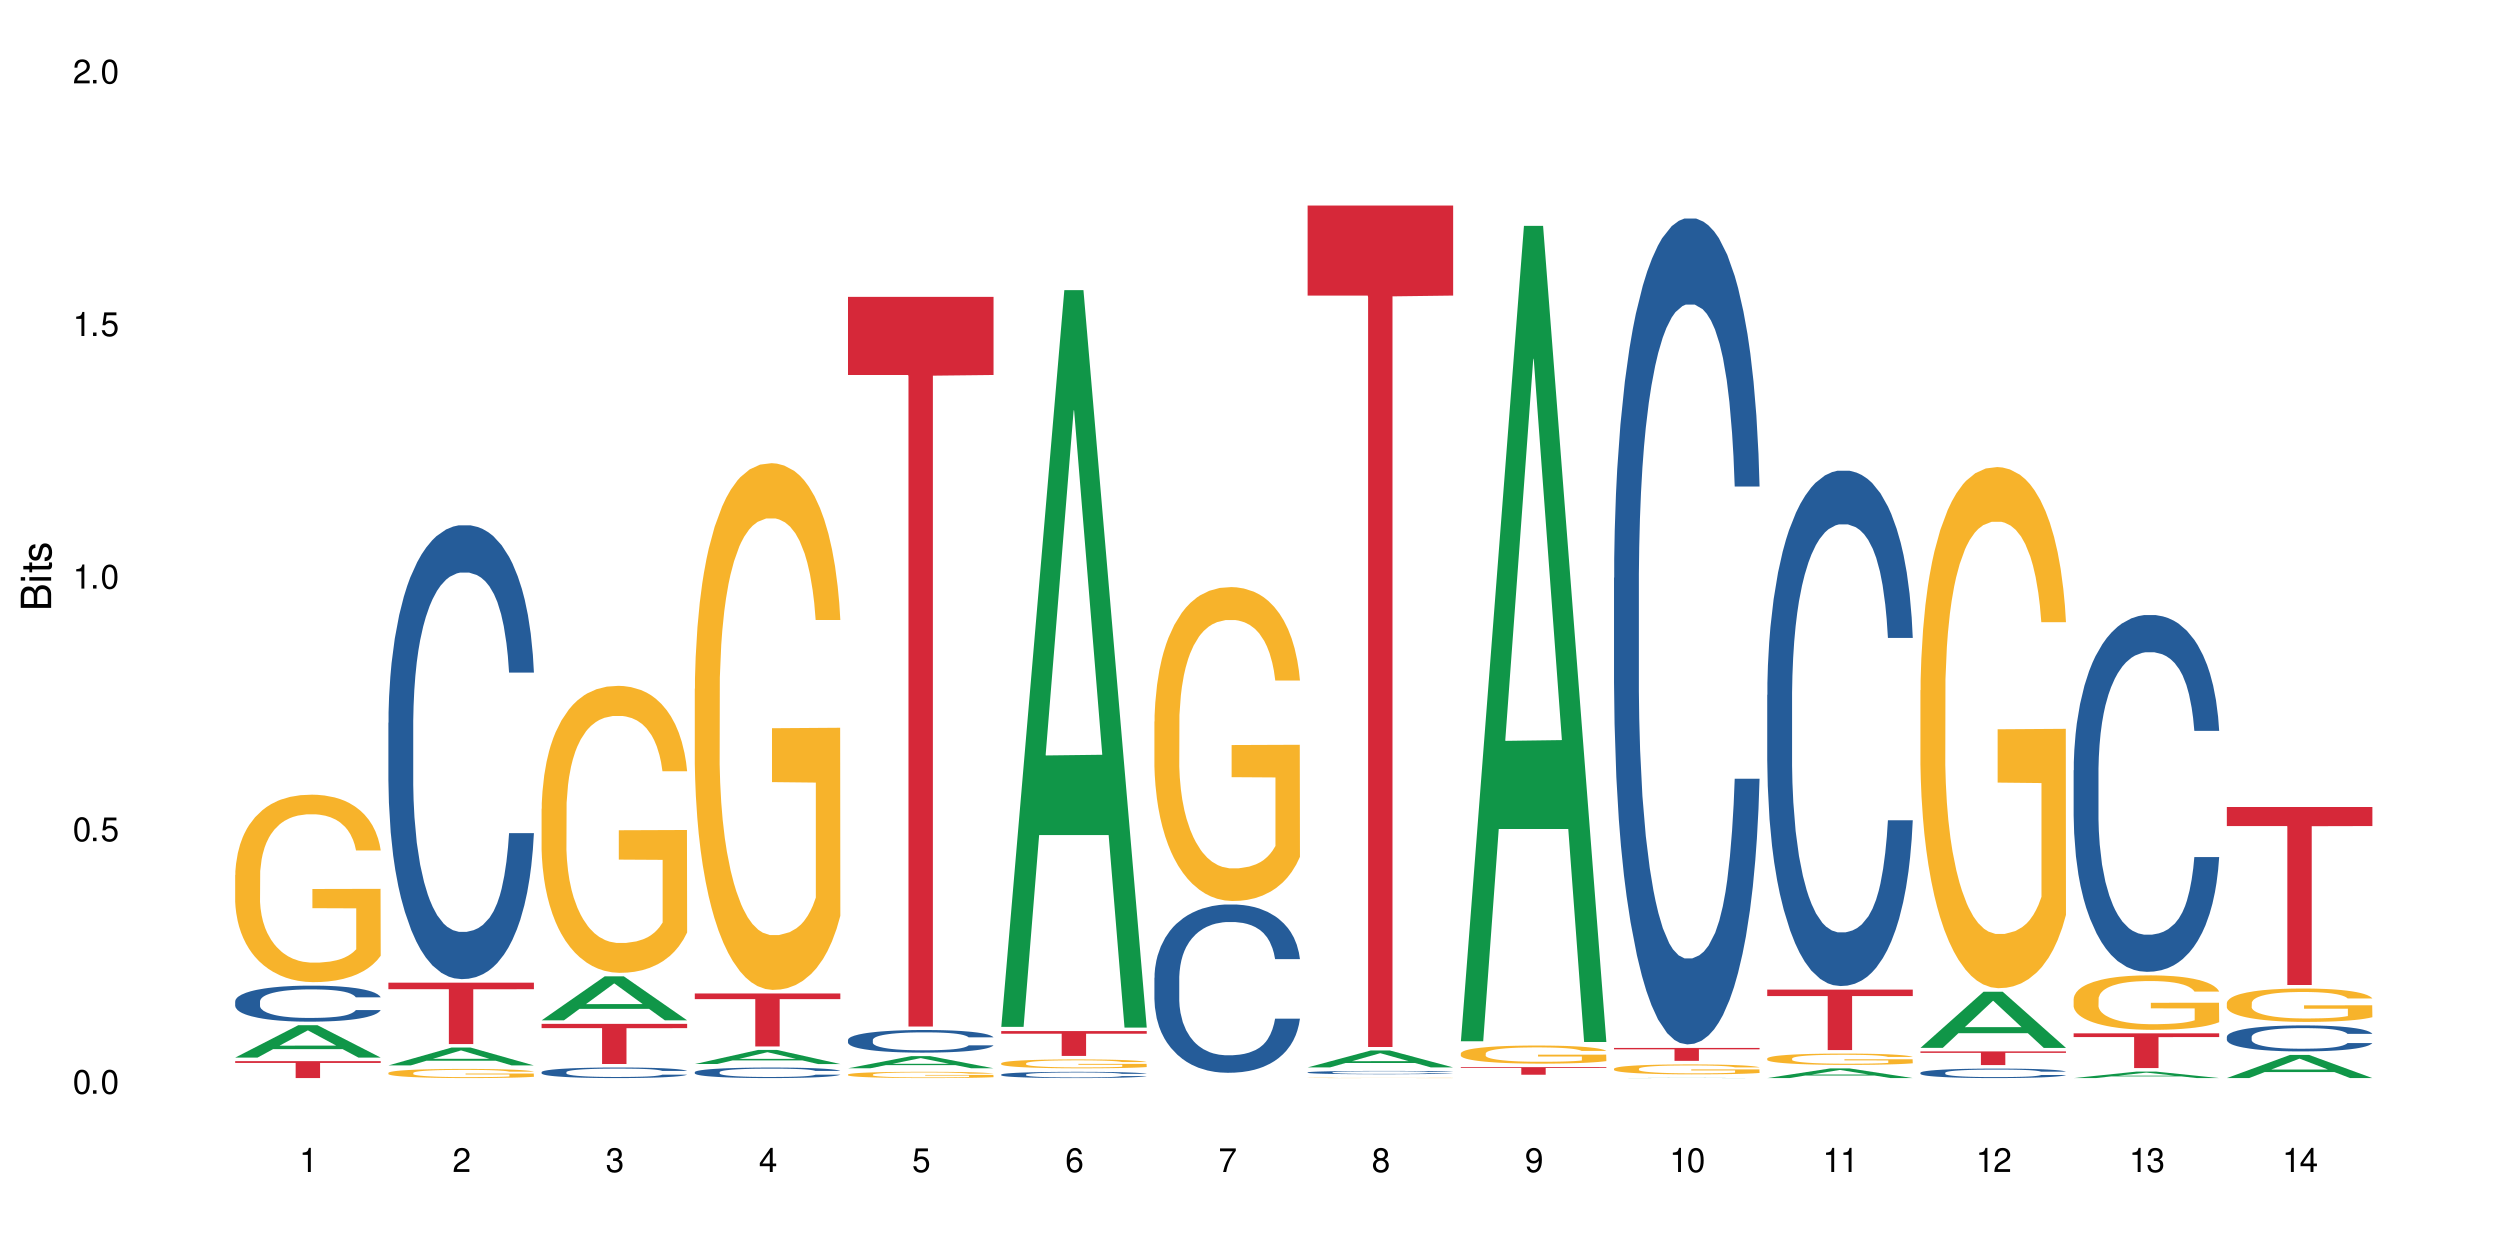
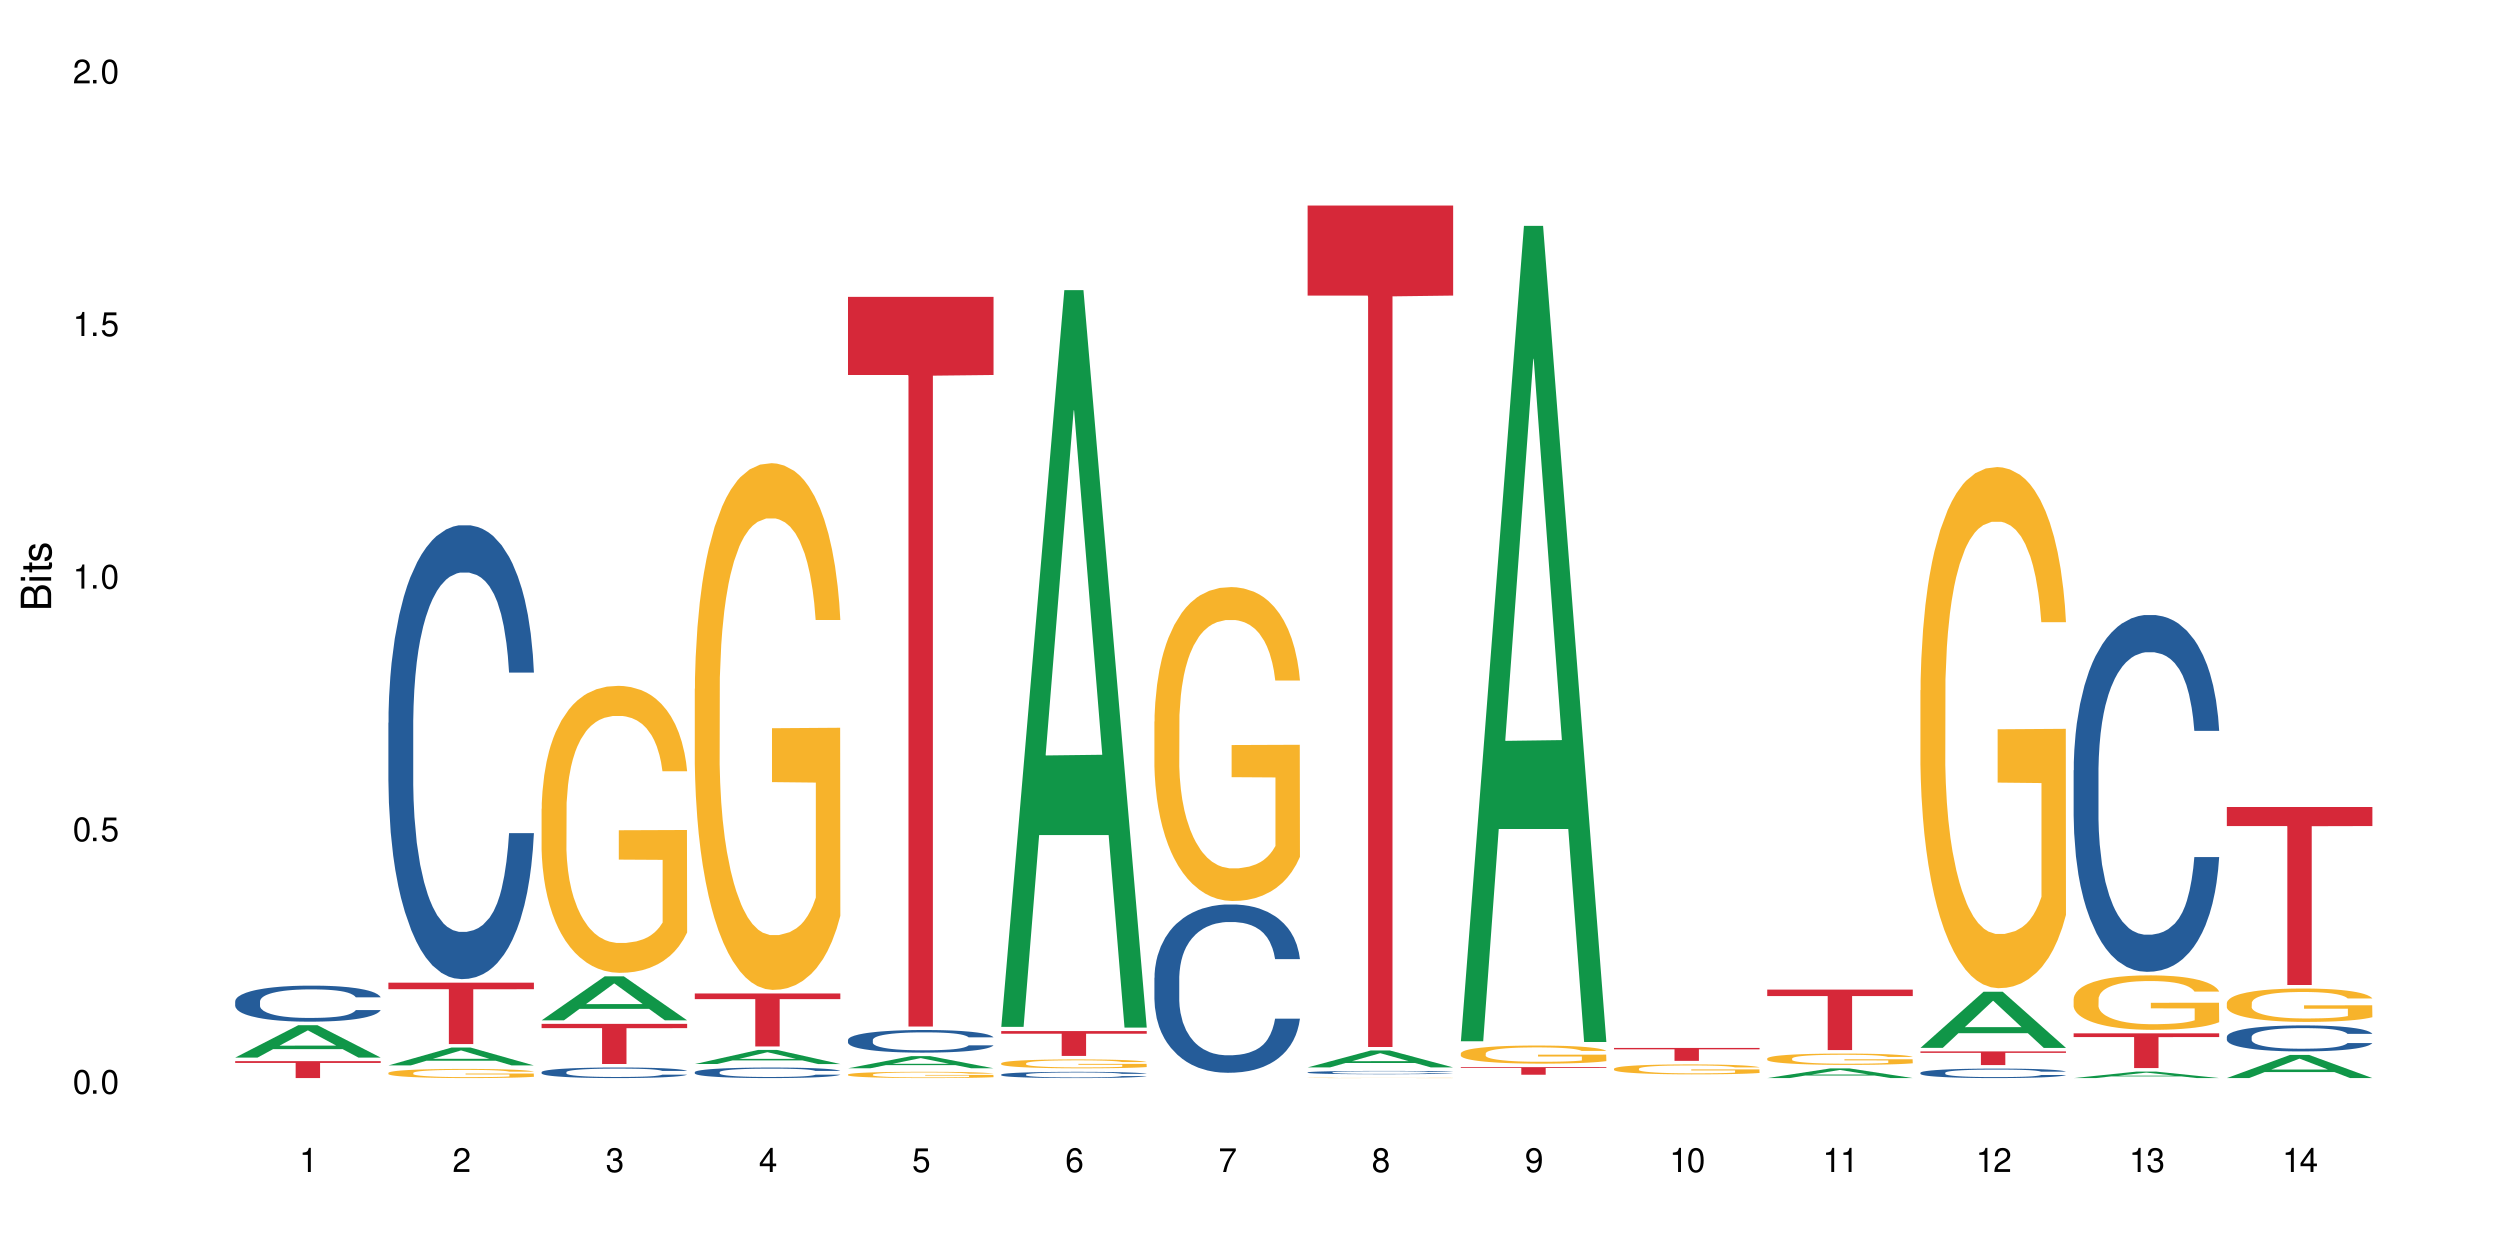
<svg xmlns="http://www.w3.org/2000/svg" xmlns:xlink="http://www.w3.org/1999/xlink" width="720" height="360" viewBox="0 0 720 360">
  <defs>
    <g>
      <g id="glyph-0-0">
</g>
      <g id="glyph-0-1">
        <path d="M 2.641 -6.938 C 2 -6.938 1.422 -6.656 1.078 -6.172 C 0.641 -5.562 0.406 -4.641 0.406 -3.359 C 0.406 -1.016 1.188 0.219 2.641 0.219 C 4.078 0.219 4.859 -1.016 4.859 -3.297 C 4.859 -4.641 4.656 -5.547 4.203 -6.172 C 3.844 -6.656 3.281 -6.938 2.641 -6.938 Z M 2.641 -6.188 C 3.547 -6.188 4 -5.25 4 -3.375 C 4 -1.406 3.562 -0.484 2.625 -0.484 C 1.734 -0.484 1.281 -1.438 1.281 -3.344 C 1.281 -5.25 1.734 -6.188 2.641 -6.188 Z M 2.641 -6.188 " />
      </g>
      <g id="glyph-0-2">
        <path d="M 1.828 -1 L 0.828 -1 L 0.828 0 L 1.828 0 Z M 1.828 -1 " />
      </g>
      <g id="glyph-0-3">
        <path d="M 4.562 -6.797 L 1.062 -6.797 L 0.547 -3.094 L 1.328 -3.094 C 1.719 -3.562 2.047 -3.734 2.578 -3.734 C 3.484 -3.734 4.062 -3.109 4.062 -2.094 C 4.062 -1.125 3.484 -0.531 2.578 -0.531 C 1.828 -0.531 1.375 -0.906 1.188 -1.672 L 0.328 -1.672 C 0.453 -1.109 0.547 -0.844 0.75 -0.594 C 1.125 -0.078 1.828 0.219 2.594 0.219 C 3.969 0.219 4.922 -0.781 4.922 -2.219 C 4.922 -3.562 4.031 -4.484 2.719 -4.484 C 2.25 -4.484 1.859 -4.359 1.469 -4.062 L 1.734 -5.969 L 4.562 -5.969 Z M 4.562 -6.797 " />
      </g>
      <g id="glyph-0-4">
        <path d="M 2.484 -4.938 L 2.484 0 L 3.328 0 L 3.328 -6.938 L 2.766 -6.938 C 2.469 -5.875 2.281 -5.734 0.984 -5.562 L 0.984 -4.938 Z M 2.484 -4.938 " />
      </g>
      <g id="glyph-0-5">
        <path d="M 4.859 -0.828 L 1.281 -0.828 C 1.359 -1.406 1.672 -1.781 2.5 -2.281 L 3.469 -2.828 C 4.406 -3.344 4.906 -4.062 4.906 -4.906 C 4.906 -5.484 4.672 -6.031 4.266 -6.406 C 3.859 -6.766 3.375 -6.938 2.719 -6.938 C 1.859 -6.938 1.219 -6.625 0.844 -6.031 C 0.609 -5.672 0.5 -5.234 0.484 -4.531 L 1.328 -4.531 C 1.359 -5.016 1.406 -5.281 1.531 -5.516 C 1.75 -5.938 2.188 -6.203 2.703 -6.203 C 3.469 -6.203 4.031 -5.641 4.031 -4.891 C 4.031 -4.344 3.719 -3.859 3.125 -3.516 L 2.234 -3 C 0.812 -2.172 0.406 -1.531 0.328 -0.016 L 4.859 -0.016 Z M 4.859 -0.828 " />
      </g>
      <g id="glyph-0-6">
        <path d="M 2.125 -3.188 L 2.578 -3.188 C 3.5 -3.188 3.984 -2.766 3.984 -1.922 C 3.984 -1.062 3.469 -0.531 2.594 -0.531 C 1.656 -0.531 1.203 -1 1.156 -2.016 L 0.312 -2.016 C 0.344 -1.453 0.438 -1.094 0.609 -0.781 C 0.953 -0.109 1.625 0.219 2.547 0.219 C 3.953 0.219 4.859 -0.625 4.859 -1.938 C 4.859 -2.828 4.516 -3.297 3.703 -3.594 C 4.344 -3.844 4.656 -4.328 4.656 -5.031 C 4.656 -6.219 3.875 -6.938 2.578 -6.938 C 1.203 -6.938 0.484 -6.172 0.453 -4.703 L 1.297 -4.703 C 1.312 -5.125 1.344 -5.359 1.453 -5.578 C 1.641 -5.969 2.062 -6.203 2.594 -6.203 C 3.344 -6.203 3.797 -5.75 3.797 -5 C 3.797 -4.516 3.609 -4.219 3.25 -4.047 C 3.016 -3.953 2.703 -3.922 2.125 -3.906 Z M 2.125 -3.188 " />
      </g>
      <g id="glyph-0-7">
        <path d="M 3.141 -1.672 L 3.141 0 L 3.984 0 L 3.984 -1.672 L 4.984 -1.672 L 4.984 -2.438 L 3.984 -2.438 L 3.984 -6.938 L 3.359 -6.938 L 0.266 -2.578 L 0.266 -1.672 Z M 3.141 -2.438 L 1 -2.438 L 3.141 -5.5 Z M 3.141 -2.438 " />
      </g>
      <g id="glyph-0-8">
        <path d="M 4.781 -5.125 C 4.609 -6.266 3.891 -6.938 2.844 -6.938 C 2.094 -6.938 1.422 -6.578 1.031 -5.953 C 0.594 -5.266 0.406 -4.422 0.406 -3.172 C 0.406 -2 0.578 -1.25 0.984 -0.641 C 1.359 -0.078 1.953 0.219 2.703 0.219 C 3.984 0.219 4.922 -0.75 4.922 -2.094 C 4.922 -3.375 4.062 -4.281 2.844 -4.281 C 2.172 -4.281 1.641 -4.031 1.281 -3.516 C 1.281 -5.234 1.828 -6.188 2.797 -6.188 C 3.391 -6.188 3.797 -5.797 3.938 -5.125 Z M 2.734 -3.531 C 3.547 -3.531 4.062 -2.953 4.062 -2.031 C 4.062 -1.156 3.484 -0.531 2.703 -0.531 C 1.922 -0.531 1.328 -1.188 1.328 -2.078 C 1.328 -2.938 1.906 -3.531 2.734 -3.531 Z M 2.734 -3.531 " />
      </g>
      <g id="glyph-0-9">
        <path d="M 4.984 -6.797 L 0.438 -6.797 L 0.438 -5.969 L 4.109 -5.969 C 2.5 -3.656 1.828 -2.234 1.328 0 L 2.219 0 C 2.594 -2.172 3.453 -4.047 4.984 -6.094 Z M 4.984 -6.797 " />
      </g>
      <g id="glyph-0-10">
        <path d="M 3.75 -3.656 C 4.469 -4.094 4.688 -4.438 4.688 -5.078 C 4.688 -6.172 3.844 -6.938 2.641 -6.938 C 1.438 -6.938 0.594 -6.172 0.594 -5.094 C 0.594 -4.438 0.812 -4.094 1.516 -3.656 C 0.734 -3.266 0.359 -2.703 0.359 -1.922 C 0.359 -0.656 1.281 0.219 2.641 0.219 C 3.984 0.219 4.922 -0.656 4.922 -1.922 C 4.922 -2.703 4.531 -3.266 3.75 -3.656 Z M 2.641 -6.188 C 3.359 -6.188 3.812 -5.75 3.812 -5.062 C 3.812 -4.406 3.344 -3.984 2.641 -3.984 C 1.922 -3.984 1.453 -4.406 1.453 -5.078 C 1.453 -5.75 1.922 -6.188 2.641 -6.188 Z M 2.641 -3.266 C 3.484 -3.266 4.062 -2.719 4.062 -1.906 C 4.062 -1.078 3.484 -0.531 2.625 -0.531 C 1.797 -0.531 1.219 -1.094 1.219 -1.906 C 1.219 -2.719 1.781 -3.266 2.641 -3.266 Z M 2.641 -3.266 " />
      </g>
      <g id="glyph-0-11">
        <path d="M 0.516 -1.578 C 0.672 -0.453 1.406 0.219 2.438 0.219 C 3.188 0.219 3.859 -0.141 4.266 -0.766 C 4.688 -1.453 4.891 -2.297 4.891 -3.547 C 4.891 -4.719 4.703 -5.453 4.312 -6.078 C 3.938 -6.641 3.344 -6.938 2.594 -6.938 C 1.297 -6.938 0.359 -5.969 0.359 -4.625 C 0.359 -3.344 1.234 -2.453 2.453 -2.453 C 3.094 -2.453 3.578 -2.672 4.016 -3.203 C 4 -1.484 3.469 -0.531 2.5 -0.531 C 1.906 -0.531 1.484 -0.906 1.359 -1.578 Z M 2.578 -6.203 C 3.375 -6.203 3.969 -5.531 3.969 -4.641 C 3.969 -3.797 3.391 -3.188 2.547 -3.188 C 1.734 -3.188 1.234 -3.766 1.234 -4.688 C 1.234 -5.562 1.797 -6.203 2.578 -6.203 Z M 2.578 -6.203 " />
      </g>
      <g id="glyph-1-0">
</g>
      <g id="glyph-1-1">
        <path d="M 0 -0.953 L 0 -4.891 C 0 -5.719 -0.234 -6.344 -0.734 -6.797 C -1.188 -7.234 -1.812 -7.469 -2.5 -7.469 C -3.547 -7.469 -4.188 -7 -4.625 -5.875 C -4.984 -6.688 -5.625 -7.094 -6.531 -7.094 C -7.172 -7.094 -7.734 -6.859 -8.141 -6.391 C -8.562 -5.922 -8.75 -5.344 -8.75 -4.5 L -8.75 -0.953 Z M -4.984 -2.062 L -7.766 -2.062 L -7.766 -4.219 C -7.766 -4.844 -7.688 -5.203 -7.453 -5.5 C -7.219 -5.812 -6.859 -5.969 -6.375 -5.969 C -5.891 -5.969 -5.531 -5.812 -5.297 -5.5 C -5.062 -5.203 -4.984 -4.844 -4.984 -4.219 Z M -0.984 -2.062 L -4 -2.062 L -4 -4.781 C -4 -5.766 -3.438 -6.359 -2.484 -6.359 C -1.547 -6.359 -0.984 -5.766 -0.984 -4.781 Z M -0.984 -2.062 " />
      </g>
      <g id="glyph-1-2">
        <path d="M -6.281 -1.797 L -6.281 -0.797 L 0 -0.797 L 0 -1.797 Z M -8.75 -1.797 L -8.75 -0.797 L -7.484 -0.797 L -7.484 -1.797 Z M -8.75 -1.797 " />
      </g>
      <g id="glyph-1-3">
        <path d="M -6.281 -3.047 L -6.281 -2.016 L -8.016 -2.016 L -8.016 -1.016 L -6.281 -1.016 L -6.281 -0.172 L -5.469 -0.172 L -5.469 -1.016 L -0.719 -1.016 C -0.078 -1.016 0.281 -1.453 0.281 -2.234 C 0.281 -2.5 0.25 -2.719 0.188 -3.047 L -0.641 -3.047 C -0.609 -2.906 -0.594 -2.766 -0.594 -2.562 C -0.594 -2.141 -0.719 -2.016 -1.156 -2.016 L -5.469 -2.016 L -5.469 -3.047 Z M -6.281 -3.047 " />
      </g>
      <g id="glyph-1-4">
        <path d="M -4.531 -5.25 C -5.766 -5.25 -6.469 -4.422 -6.469 -2.969 C -6.469 -1.516 -5.719 -0.562 -4.547 -0.562 C -3.562 -0.562 -3.094 -1.062 -2.734 -2.562 L -2.516 -3.484 C -2.344 -4.188 -2.094 -4.469 -1.641 -4.469 C -1.047 -4.469 -0.641 -3.875 -0.641 -3 C -0.641 -2.453 -0.797 -2 -1.062 -1.75 C -1.25 -1.594 -1.422 -1.531 -1.875 -1.469 L -1.875 -0.406 C -0.422 -0.453 0.281 -1.266 0.281 -2.922 C 0.281 -4.5 -0.5 -5.516 -1.719 -5.516 C -2.656 -5.516 -3.172 -4.984 -3.469 -3.734 L -3.703 -2.766 C -3.891 -1.953 -4.156 -1.609 -4.594 -1.609 C -5.188 -1.609 -5.547 -2.125 -5.547 -2.938 C -5.547 -3.75 -5.203 -4.172 -4.531 -4.203 Z M -4.531 -5.25 " />
      </g>
    </g>
  </defs>
  <rect x="-72" y="-36" width="864" height="432" fill="rgb(100%, 100%, 100%)" fill-opacity="1" />
  <path fill-rule="nonzero" fill="rgb(6.275%, 58.824%, 28.235%)" fill-opacity="1" d="M 67.73 304.582 L 67.777 304.57 L 85.914 295.254 L 91.422 295.254 L 109.648 304.59 L 103.242 304.59 L 98.676 302.152 L 78.656 302.152 L 74.18 304.582 L 67.73 304.582 L 80.582 301.145 L 96.84 301.137 L 88.734 296.777 L 88.645 296.77 L 88.555 296.797 L 80.539 301.137 L 80.582 301.145 Z M 67.73 304.582 " />
  <path fill-rule="nonzero" fill="rgb(14.51%, 36.078%, 60%)" fill-opacity="1" d="M 67.73 288.383 L 67.781 288.371 L 67.781 288.145 L 67.934 287.785 L 68.293 287.328 L 68.652 287.016 L 69.57 286.457 L 70.848 285.914 L 72.18 285.496 L 73.148 285.25 L 74.02 285.062 L 76.012 284.711 L 77.289 284.531 L 78.672 284.367 L 80.355 284.207 L 81.582 284.113 L 84.344 283.961 L 86.391 283.895 L 87.973 283.867 L 91.398 283.867 L 93.441 283.902 L 94.926 283.953 L 96.562 284.027 L 97.941 284.113 L 100.344 284.32 L 102.492 284.586 L 103.461 284.738 L 104.996 285.031 L 106.172 285.316 L 106.988 285.562 L 107.91 285.914 L 108.727 286.344 L 109.34 286.824 L 109.648 287.234 L 102.492 287.234 L 102.133 286.855 L 101.723 286.559 L 100.957 286.172 L 100.191 285.895 L 99.117 285.621 L 98.145 285.441 L 96.816 285.262 L 95.641 285.148 L 94.414 285.062 L 93.238 285.004 L 90.988 284.949 L 88.383 284.949 L 87.41 284.965 L 85.418 285.043 L 84.344 285.109 L 82.812 285.242 L 81.738 285.363 L 80.461 285.555 L 79.59 285.715 L 78.516 285.961 L 77.75 286.18 L 76.883 286.492 L 76.371 286.73 L 75.91 286.996 L 75.5 287.309 L 75.195 287.641 L 74.988 287.992 L 74.887 288.332 L 74.887 289.805 L 74.988 290.145 L 75.246 290.543 L 75.91 291.121 L 76.883 291.625 L 78.004 292.023 L 79.078 292.309 L 79.691 292.441 L 80.512 292.594 L 81.789 292.781 L 83.629 292.973 L 84.703 293.047 L 86.34 293.125 L 88.023 293.16 L 90.273 293.16 L 92.27 293.125 L 93.598 293.078 L 94.977 293 L 96.867 292.84 L 98.043 292.688 L 99.066 292.508 L 99.832 292.328 L 100.344 292.176 L 101.109 291.883 L 101.723 291.559 L 102.184 291.227 L 102.492 290.906 L 109.648 290.906 L 109.34 291.285 L 108.883 291.652 L 108.422 291.93 L 107.707 292.262 L 106.887 292.555 L 105.711 292.887 L 104.742 293.105 L 103.461 293.344 L 102.285 293.523 L 101.008 293.684 L 99.117 293.875 L 97.891 293.969 L 96.562 294.055 L 94.977 294.129 L 92.984 294.195 L 90.836 294.234 L 88.844 294.242 L 86.695 294.223 L 85.109 294.188 L 83.016 294.102 L 80.41 293.93 L 78.516 293.75 L 77.035 293.57 L 75.758 293.379 L 74.324 293.125 L 72.484 292.707 L 71.359 292.383 L 70.594 292.117 L 69.723 291.75 L 69.109 291.418 L 68.395 290.887 L 67.883 290.211 L 67.73 289.691 Z M 67.73 288.383 " />
-   <path fill-rule="nonzero" fill="rgb(96.863%, 70.196%, 16.863%)" fill-opacity="1" d="M 67.73 251.988 L 67.781 251.941 L 67.781 250.953 L 67.988 248.734 L 68.496 245.676 L 69.164 243.164 L 69.879 241.191 L 70.34 240.156 L 71.105 238.676 L 71.77 237.59 L 73.457 235.371 L 75.602 233.301 L 76.777 232.414 L 78.109 231.574 L 80 230.637 L 80.867 230.293 L 83.527 229.504 L 86.543 229.012 L 89.863 228.863 L 91.398 228.91 L 93.496 229.109 L 96.355 229.652 L 97.992 230.145 L 99.27 230.637 L 100.602 231.277 L 102.234 232.266 L 103.77 233.449 L 104.996 234.633 L 106.223 236.109 L 107.246 237.688 L 108.113 239.414 L 108.883 241.484 L 109.34 243.211 L 109.648 244.938 L 102.543 244.938 L 102.133 243.211 L 101.672 241.879 L 100.906 240.254 L 100.141 239.07 L 99.375 238.133 L 97.941 236.852 L 96.715 236.062 L 95.18 235.371 L 93.699 234.926 L 92.012 234.633 L 90.988 234.531 L 88.281 234.531 L 85.828 234.879 L 84.395 235.273 L 83.375 235.668 L 81.941 236.406 L 81.074 237 L 80.562 237.395 L 79.027 238.922 L 78.004 240.301 L 77.445 241.238 L 76.727 242.719 L 76.215 244.051 L 75.652 246.023 L 75.348 247.5 L 74.938 250.855 L 74.887 259.73 L 75.039 261.605 L 75.348 263.625 L 75.758 265.402 L 76.371 267.273 L 76.984 268.703 L 78.059 270.629 L 78.977 271.91 L 79.691 272.75 L 81.074 274.078 L 81.637 274.523 L 82.965 275.41 L 84.344 276.102 L 86.031 276.691 L 87.309 276.988 L 89.355 277.234 L 91.961 277.234 L 95.027 276.941 L 96.969 276.547 L 98.301 276.152 L 99.168 275.805 L 100.242 275.262 L 101.008 274.77 L 101.723 274.227 L 102.594 273.391 L 102.594 261.605 L 89.969 261.555 L 89.969 256.031 L 109.598 255.984 L 109.648 275.262 L 108.574 276.594 L 107.246 277.875 L 105.969 278.863 L 104.637 279.699 L 102.746 280.637 L 101.215 281.23 L 98.863 281.922 L 96.715 282.363 L 94.465 282.66 L 92.473 282.809 L 90.121 282.855 L 88.023 282.758 L 85.777 282.461 L 83.988 282.066 L 82.352 281.574 L 80.715 280.934 L 78.672 279.898 L 77.34 279.059 L 75.961 278.023 L 74.582 276.793 L 73.355 275.461 L 72.535 274.426 L 71.719 273.242 L 70.848 271.762 L 70.031 270.086 L 69.418 268.559 L 68.855 266.832 L 68.445 265.203 L 68.039 262.984 L 67.832 261.211 L 67.73 259.68 Z M 67.73 251.988 " />
  <path fill-rule="nonzero" fill="rgb(83.922%, 15.686%, 22.353%)" fill-opacity="1" d="M 67.73 305.598 L 109.648 305.598 L 109.648 306.121 L 92.18 306.125 L 92.18 310.488 L 85.148 310.488 L 85.148 306.129 L 85.047 306.121 L 67.73 306.121 Z M 67.73 305.598 " />
  <path fill-rule="nonzero" fill="rgb(6.275%, 58.824%, 28.235%)" fill-opacity="1" d="M 111.855 306.836 L 111.898 306.832 L 130.035 301.695 L 135.543 301.695 L 153.77 306.844 L 147.367 306.844 L 142.801 305.5 L 122.781 305.5 L 118.301 306.836 L 111.855 306.836 L 124.707 304.941 L 140.961 304.938 L 132.855 302.535 L 132.766 302.531 L 132.68 302.543 L 124.66 304.938 L 124.707 304.941 Z M 111.855 306.836 " />
  <path fill-rule="nonzero" fill="rgb(14.51%, 36.078%, 60%)" fill-opacity="1" d="M 111.855 208.16 L 111.906 208.039 L 111.906 205.172 L 112.059 200.633 L 112.418 194.898 L 112.773 190.957 L 113.695 183.906 L 114.973 177.098 L 116.301 171.84 L 117.273 168.734 L 118.141 166.344 L 120.137 161.926 L 121.414 159.652 L 122.793 157.625 L 124.48 155.594 L 125.707 154.398 L 128.469 152.484 L 130.512 151.648 L 132.098 151.293 L 135.523 151.293 L 137.566 151.77 L 139.047 152.367 L 140.684 153.32 L 142.066 154.398 L 144.469 157.027 L 146.613 160.371 L 147.586 162.281 L 149.117 165.984 L 150.293 169.57 L 151.113 172.676 L 152.031 177.098 L 152.852 182.473 L 153.465 188.566 L 153.77 193.703 L 146.613 193.703 L 146.258 188.926 L 145.848 185.219 L 145.082 180.324 L 144.312 176.859 L 143.242 173.395 L 142.27 171.125 L 140.941 168.852 L 139.766 167.418 L 138.539 166.344 L 137.363 165.629 L 135.113 164.91 L 132.504 164.91 L 131.535 165.148 L 129.539 166.105 L 128.469 166.941 L 126.934 168.613 L 125.859 170.168 L 124.582 172.559 L 123.715 174.586 L 122.641 177.695 L 121.875 180.441 L 121.004 184.383 L 120.492 187.371 L 120.031 190.715 L 119.625 194.66 L 119.316 198.84 L 119.113 203.262 L 119.012 207.562 L 119.012 226.078 L 119.113 230.379 L 119.367 235.398 L 120.031 242.684 L 121.004 249.016 L 122.129 254.035 L 123.203 257.621 L 123.816 259.293 L 124.633 261.203 L 125.91 263.594 L 127.75 265.98 L 128.824 266.938 L 130.461 267.895 L 132.148 268.371 L 134.398 268.371 L 136.391 267.895 L 137.719 267.297 L 139.102 266.34 L 140.992 264.309 L 142.168 262.398 L 143.188 260.129 L 143.957 257.859 L 144.469 255.945 L 145.234 252.242 L 145.848 248.18 L 146.309 244 L 146.613 239.938 L 153.77 239.938 L 153.465 244.715 L 153.004 249.375 L 152.543 252.84 L 151.828 257.023 L 151.012 260.727 L 149.836 264.906 L 148.863 267.656 L 147.586 270.641 L 146.41 272.91 L 145.133 274.941 L 143.242 277.332 L 142.012 278.527 L 140.684 279.602 L 139.102 280.559 L 137.105 281.395 L 134.961 281.871 L 132.965 281.992 L 130.82 281.754 L 129.234 281.273 L 127.137 280.199 L 124.531 278.047 L 122.641 275.777 L 121.156 273.508 L 119.879 271.121 L 118.449 267.895 L 116.609 262.637 L 115.484 258.574 L 114.715 255.23 L 113.848 250.57 L 113.234 246.391 L 112.52 239.699 L 112.008 231.215 L 111.855 224.645 Z M 111.855 208.16 " />
  <path fill-rule="nonzero" fill="rgb(96.863%, 70.196%, 16.863%)" fill-opacity="1" d="M 111.855 308.98 L 111.906 308.977 L 111.906 308.93 L 112.109 308.82 L 112.621 308.672 L 113.285 308.551 L 114 308.453 L 114.461 308.402 L 115.227 308.332 L 115.891 308.277 L 117.578 308.168 L 119.727 308.066 L 120.902 308.023 L 122.23 307.984 L 124.121 307.938 L 124.992 307.922 L 127.648 307.883 L 130.664 307.859 L 133.988 307.852 L 135.523 307.855 L 137.617 307.863 L 140.48 307.891 L 142.117 307.914 L 143.395 307.938 L 144.723 307.969 L 146.359 308.02 L 147.891 308.074 L 149.117 308.133 L 150.348 308.207 L 151.367 308.281 L 152.238 308.367 L 153.004 308.469 L 153.465 308.551 L 153.77 308.637 L 146.664 308.637 L 146.258 308.551 L 145.797 308.488 L 145.031 308.406 L 144.262 308.352 L 143.496 308.305 L 142.066 308.242 L 140.84 308.203 L 139.305 308.168 L 137.82 308.148 L 136.137 308.133 L 135.113 308.129 L 132.402 308.129 L 129.949 308.145 L 128.52 308.164 L 127.496 308.184 L 126.066 308.219 L 125.195 308.25 L 124.684 308.27 L 123.152 308.344 L 122.129 308.41 L 121.566 308.457 L 120.852 308.527 L 120.34 308.594 L 119.777 308.688 L 119.469 308.762 L 119.062 308.926 L 119.012 309.359 L 119.164 309.449 L 119.469 309.547 L 119.879 309.637 L 120.492 309.727 L 121.105 309.797 L 122.18 309.891 L 123.102 309.953 L 123.816 309.992 L 125.195 310.059 L 125.758 310.082 L 127.086 310.125 L 128.469 310.156 L 130.152 310.188 L 131.434 310.199 L 133.477 310.211 L 136.082 310.211 L 139.152 310.199 L 141.094 310.18 L 142.422 310.16 L 143.293 310.145 L 144.363 310.117 L 145.133 310.094 L 145.848 310.066 L 146.715 310.023 L 146.715 309.449 L 134.09 309.449 L 134.09 309.18 L 153.719 309.176 L 153.77 310.117 L 152.699 310.18 L 151.367 310.242 L 150.09 310.293 L 148.762 310.332 L 146.871 310.379 L 145.336 310.406 L 142.984 310.441 L 140.84 310.465 L 138.59 310.477 L 136.594 310.484 L 134.242 310.488 L 132.148 310.48 L 129.898 310.469 L 128.109 310.449 L 126.473 310.426 L 124.84 310.395 L 122.793 310.344 L 121.465 310.301 L 120.082 310.25 L 118.703 310.191 L 117.477 310.125 L 116.66 310.074 L 115.84 310.02 L 114.973 309.945 L 114.152 309.863 L 113.539 309.789 L 112.98 309.703 L 112.57 309.625 L 112.16 309.516 L 111.957 309.43 L 111.855 309.355 Z M 111.855 308.98 " />
  <path fill-rule="nonzero" fill="rgb(83.922%, 15.686%, 22.353%)" fill-opacity="1" d="M 111.855 283 L 153.77 283 L 153.77 284.895 L 136.301 284.91 L 136.301 300.684 L 129.273 300.684 L 129.273 284.926 L 129.172 284.895 L 111.855 284.895 Z M 111.855 283 " />
  <path fill-rule="nonzero" fill="rgb(6.275%, 58.824%, 28.235%)" fill-opacity="1" d="M 155.977 293.852 L 156.023 293.84 L 174.16 281.188 L 179.668 281.188 L 197.895 293.863 L 191.488 293.863 L 186.922 290.555 L 166.902 290.555 L 162.426 293.852 L 155.977 293.852 L 168.828 289.184 L 185.086 289.172 L 176.98 283.258 L 176.891 283.246 L 176.801 283.281 L 168.785 289.172 L 168.828 289.184 Z M 155.977 293.852 " />
  <path fill-rule="nonzero" fill="rgb(14.51%, 36.078%, 60%)" fill-opacity="1" d="M 155.977 308.766 L 156.027 308.766 L 156.027 308.695 L 156.18 308.59 L 156.539 308.457 L 156.898 308.367 L 157.816 308.203 L 159.094 308.043 L 160.426 307.922 L 161.395 307.848 L 162.266 307.793 L 164.258 307.688 L 165.535 307.637 L 166.918 307.59 L 168.602 307.543 L 169.828 307.516 L 172.59 307.469 L 174.637 307.449 L 176.219 307.441 L 179.645 307.441 L 181.688 307.453 L 183.172 307.465 L 184.809 307.488 L 186.188 307.516 L 188.59 307.574 L 190.738 307.652 L 191.707 307.699 L 193.242 307.785 L 194.418 307.867 L 195.234 307.941 L 196.156 308.043 L 196.973 308.168 L 197.586 308.309 L 197.895 308.43 L 190.738 308.43 L 190.379 308.316 L 189.969 308.23 L 189.203 308.117 L 188.438 308.039 L 187.363 307.957 L 186.391 307.902 L 185.062 307.852 L 183.887 307.816 L 182.66 307.793 L 181.484 307.777 L 179.234 307.758 L 176.629 307.758 L 175.656 307.766 L 173.664 307.785 L 172.59 307.805 L 171.059 307.844 L 169.984 307.883 L 168.707 307.938 L 167.836 307.984 L 166.762 308.055 L 165.996 308.121 L 165.129 308.211 L 164.617 308.281 L 164.156 308.359 L 163.746 308.453 L 163.441 308.551 L 163.234 308.652 L 163.133 308.754 L 163.133 309.184 L 163.234 309.285 L 163.492 309.402 L 164.156 309.57 L 165.129 309.719 L 166.25 309.836 L 167.324 309.918 L 167.938 309.957 L 168.758 310.004 L 170.035 310.059 L 171.875 310.113 L 172.949 310.137 L 174.582 310.16 L 176.27 310.168 L 178.52 310.168 L 180.512 310.16 L 181.844 310.145 L 183.223 310.121 L 185.113 310.074 L 186.289 310.031 L 187.312 309.977 L 188.078 309.926 L 188.59 309.879 L 189.355 309.793 L 189.969 309.699 L 190.43 309.602 L 190.738 309.508 L 197.895 309.508 L 197.586 309.617 L 197.129 309.727 L 196.668 309.809 L 195.953 309.906 L 195.133 309.992 L 193.957 310.09 L 192.988 310.152 L 191.707 310.223 L 190.531 310.277 L 189.254 310.324 L 187.363 310.379 L 186.137 310.406 L 184.809 310.43 L 183.223 310.453 L 181.23 310.473 L 179.082 310.484 L 177.09 310.488 L 174.941 310.48 L 173.355 310.469 L 171.262 310.445 L 168.652 310.395 L 166.762 310.344 L 165.281 310.289 L 164.004 310.234 L 162.57 310.16 L 160.73 310.035 L 159.605 309.941 L 158.84 309.863 L 157.969 309.754 L 157.355 309.656 L 156.641 309.5 L 156.129 309.305 L 155.977 309.152 Z M 155.977 308.766 " />
  <path fill-rule="nonzero" fill="rgb(96.863%, 70.196%, 16.863%)" fill-opacity="1" d="M 155.977 232.922 L 156.027 232.848 L 156.027 231.336 L 156.234 227.941 L 156.742 223.258 L 157.41 219.41 L 158.125 216.391 L 158.582 214.805 L 159.352 212.539 L 160.016 210.879 L 161.703 207.484 L 163.848 204.312 L 165.023 202.953 L 166.355 201.668 L 168.246 200.234 L 169.113 199.707 L 171.773 198.5 L 174.789 197.746 L 178.109 197.52 L 179.645 197.594 L 181.742 197.895 L 184.602 198.727 L 186.238 199.48 L 187.516 200.234 L 188.848 201.219 L 190.48 202.727 L 192.016 204.539 L 193.242 206.352 L 194.469 208.613 L 195.492 211.031 L 196.359 213.672 L 197.129 216.844 L 197.586 219.484 L 197.895 222.129 L 190.789 222.129 L 190.379 219.484 L 189.918 217.445 L 189.152 214.957 L 188.387 213.145 L 187.617 211.711 L 186.188 209.746 L 184.961 208.539 L 183.426 207.484 L 181.945 206.805 L 180.258 206.352 L 179.234 206.199 L 176.527 206.199 L 174.074 206.727 L 172.641 207.332 L 171.617 207.934 L 170.188 209.066 L 169.32 209.973 L 168.809 210.578 L 167.273 212.918 L 166.25 215.031 L 165.688 216.465 L 164.973 218.73 L 164.461 220.77 L 163.898 223.789 L 163.594 226.051 L 163.184 231.188 L 163.133 244.773 L 163.285 247.641 L 163.594 250.738 L 164.004 253.453 L 164.617 256.324 L 165.23 258.512 L 166.305 261.457 L 167.223 263.418 L 167.938 264.703 L 169.32 266.742 L 169.883 267.422 L 171.211 268.777 L 172.59 269.836 L 174.277 270.742 L 175.555 271.195 L 177.602 271.574 L 180.207 271.574 L 183.273 271.121 L 185.215 270.516 L 186.547 269.91 L 187.414 269.383 L 188.488 268.555 L 189.254 267.797 L 189.969 266.969 L 190.84 265.684 L 190.84 247.641 L 178.215 247.566 L 178.215 239.113 L 197.844 239.035 L 197.895 268.555 L 196.82 270.59 L 195.492 272.555 L 194.215 274.062 L 192.883 275.348 L 190.992 276.781 L 189.461 277.688 L 187.109 278.742 L 184.961 279.422 L 182.711 279.875 L 180.719 280.102 L 178.367 280.18 L 176.27 280.027 L 174.023 279.574 L 172.234 278.969 L 170.598 278.215 L 168.961 277.234 L 166.918 275.648 L 165.586 274.367 L 164.207 272.781 L 162.828 270.895 L 161.602 268.855 L 160.781 267.27 L 159.965 265.457 L 159.094 263.191 L 158.277 260.625 L 157.664 258.285 L 157.102 255.645 L 156.691 253.152 L 156.285 249.758 L 156.078 247.039 L 155.977 244.699 Z M 155.977 232.922 " />
  <path fill-rule="nonzero" fill="rgb(83.922%, 15.686%, 22.353%)" fill-opacity="1" d="M 155.977 294.871 L 197.895 294.871 L 197.895 296.109 L 180.426 296.121 L 180.426 306.434 L 173.395 306.434 L 173.395 296.129 L 173.293 296.109 L 155.977 296.109 Z M 155.977 294.871 " />
  <path fill-rule="nonzero" fill="rgb(6.275%, 58.824%, 28.235%)" fill-opacity="1" d="M 200.102 306.441 L 200.145 306.438 L 218.281 302.387 L 223.789 302.387 L 242.016 306.445 L 235.613 306.445 L 231.047 305.387 L 211.027 305.387 L 206.547 306.441 L 200.102 306.441 L 212.953 304.945 L 229.207 304.945 L 221.102 303.051 L 221.012 303.047 L 220.926 303.055 L 212.906 304.945 L 212.953 304.945 Z M 200.102 306.441 " />
  <path fill-rule="nonzero" fill="rgb(14.51%, 36.078%, 60%)" fill-opacity="1" d="M 200.102 308.773 L 200.152 308.77 L 200.152 308.703 L 200.305 308.598 L 200.664 308.465 L 201.02 308.375 L 201.941 308.211 L 203.219 308.055 L 204.547 307.93 L 205.52 307.859 L 206.387 307.805 L 208.383 307.699 L 209.66 307.648 L 211.039 307.602 L 212.727 307.555 L 213.953 307.527 L 216.715 307.48 L 218.758 307.461 L 220.344 307.453 L 223.77 307.453 L 225.812 307.465 L 227.293 307.48 L 228.93 307.5 L 230.312 307.527 L 232.715 307.586 L 234.859 307.664 L 235.832 307.711 L 237.363 307.797 L 238.539 307.879 L 239.359 307.949 L 240.277 308.055 L 241.098 308.18 L 241.711 308.32 L 242.016 308.438 L 234.859 308.438 L 234.504 308.328 L 234.094 308.242 L 233.328 308.129 L 232.559 308.047 L 231.488 307.969 L 230.516 307.914 L 229.188 307.863 L 228.012 307.828 L 226.785 307.805 L 225.609 307.785 L 223.359 307.77 L 220.75 307.77 L 219.781 307.777 L 217.785 307.797 L 216.715 307.816 L 215.18 307.855 L 214.105 307.891 L 212.828 307.949 L 211.961 307.996 L 210.887 308.066 L 210.117 308.129 L 209.25 308.223 L 208.738 308.293 L 208.277 308.371 L 207.871 308.461 L 207.562 308.559 L 207.359 308.66 L 207.258 308.762 L 207.258 309.191 L 207.359 309.289 L 207.613 309.406 L 208.277 309.574 L 209.25 309.723 L 210.375 309.84 L 211.449 309.922 L 212.062 309.961 L 212.879 310.004 L 214.156 310.059 L 215.996 310.117 L 217.07 310.137 L 218.707 310.16 L 220.395 310.172 L 222.645 310.172 L 224.637 310.16 L 225.965 310.145 L 227.348 310.125 L 229.238 310.078 L 230.414 310.031 L 231.434 309.98 L 232.203 309.926 L 232.715 309.883 L 233.48 309.797 L 234.094 309.703 L 234.555 309.605 L 234.859 309.512 L 242.016 309.512 L 241.711 309.621 L 241.25 309.73 L 240.789 309.812 L 240.074 309.906 L 239.258 309.992 L 238.082 310.09 L 237.109 310.156 L 235.832 310.223 L 234.656 310.277 L 233.379 310.324 L 231.488 310.379 L 230.258 310.406 L 228.93 310.43 L 227.348 310.453 L 225.352 310.473 L 223.207 310.484 L 221.211 310.488 L 219.066 310.48 L 217.48 310.469 L 215.383 310.445 L 212.777 310.395 L 210.887 310.344 L 209.402 310.289 L 208.125 310.234 L 206.695 310.16 L 204.855 310.039 L 203.73 309.945 L 202.961 309.867 L 202.094 309.758 L 201.48 309.66 L 200.766 309.504 L 200.254 309.309 L 200.102 309.156 Z M 200.102 308.773 " />
  <path fill-rule="nonzero" fill="rgb(96.863%, 70.196%, 16.863%)" fill-opacity="1" d="M 200.102 198.367 L 200.152 198.23 L 200.152 195.461 L 200.355 189.223 L 200.867 180.633 L 201.531 173.57 L 202.246 168.027 L 202.707 165.117 L 203.473 160.961 L 204.137 157.914 L 205.824 151.68 L 207.973 145.859 L 209.148 143.363 L 210.477 141.012 L 212.367 138.379 L 213.238 137.406 L 215.895 135.191 L 218.91 133.805 L 222.234 133.391 L 223.77 133.527 L 225.863 134.082 L 228.727 135.605 L 230.363 136.992 L 231.641 138.379 L 232.969 140.18 L 234.605 142.949 L 236.137 146.273 L 237.363 149.602 L 238.594 153.758 L 239.613 158.191 L 240.484 163.039 L 241.25 168.859 L 241.711 173.707 L 242.016 178.555 L 234.91 178.555 L 234.504 173.707 L 234.043 169.965 L 233.277 165.395 L 232.508 162.07 L 231.742 159.438 L 230.312 155.836 L 229.082 153.617 L 227.551 151.68 L 226.066 150.43 L 224.383 149.602 L 223.359 149.324 L 220.648 149.324 L 218.195 150.293 L 216.766 151.402 L 215.742 152.508 L 214.312 154.586 L 213.441 156.25 L 212.93 157.359 L 211.398 161.652 L 210.375 165.531 L 209.812 168.164 L 209.098 172.32 L 208.586 176.062 L 208.023 181.605 L 207.715 185.762 L 207.309 195.184 L 207.258 220.121 L 207.41 225.387 L 207.715 231.066 L 208.125 236.055 L 208.738 241.32 L 209.352 245.336 L 210.426 250.738 L 211.348 254.344 L 212.062 256.695 L 213.441 260.438 L 214.004 261.684 L 215.332 264.18 L 216.715 266.117 L 218.398 267.781 L 219.68 268.613 L 221.723 269.305 L 224.328 269.305 L 227.398 268.473 L 229.34 267.367 L 230.668 266.258 L 231.539 265.289 L 232.609 263.762 L 233.379 262.379 L 234.094 260.855 L 234.961 258.5 L 234.961 225.387 L 222.336 225.246 L 222.336 209.73 L 241.965 209.59 L 242.016 263.762 L 240.941 267.504 L 239.613 271.105 L 238.336 273.879 L 237.008 276.234 L 235.117 278.863 L 233.582 280.527 L 231.23 282.469 L 229.082 283.715 L 226.836 284.547 L 224.84 284.961 L 222.488 285.098 L 220.395 284.824 L 218.145 283.992 L 216.355 282.883 L 214.719 281.496 L 213.082 279.695 L 211.039 276.785 L 209.711 274.43 L 208.328 271.523 L 206.949 268.059 L 205.723 264.316 L 204.906 261.406 L 204.086 258.082 L 203.219 253.926 L 202.398 249.215 L 201.785 244.922 L 201.223 240.07 L 200.816 235.5 L 200.406 229.266 L 200.203 224.277 L 200.102 219.98 Z M 200.102 198.367 " />
  <path fill-rule="nonzero" fill="rgb(83.922%, 15.686%, 22.353%)" fill-opacity="1" d="M 200.102 286.109 L 242.016 286.109 L 242.016 287.742 L 224.547 287.758 L 224.547 301.375 L 217.52 301.375 L 217.52 287.773 L 217.418 287.742 L 200.102 287.742 Z M 200.102 286.109 " />
  <path fill-rule="nonzero" fill="rgb(6.275%, 58.824%, 28.235%)" fill-opacity="1" d="M 244.223 307.664 L 244.27 307.664 L 262.406 304.172 L 267.914 304.172 L 286.141 307.668 L 279.734 307.668 L 275.168 306.758 L 255.148 306.758 L 250.672 307.664 L 244.223 307.664 L 257.074 306.379 L 273.332 306.375 L 265.227 304.742 L 265.137 304.738 L 265.047 304.75 L 257.031 306.375 L 257.074 306.379 Z M 244.223 307.664 " />
  <path fill-rule="nonzero" fill="rgb(14.51%, 36.078%, 60%)" fill-opacity="1" d="M 244.223 299.48 L 244.273 299.473 L 244.273 299.332 L 244.426 299.105 L 244.785 298.816 L 245.145 298.621 L 246.062 298.27 L 247.34 297.93 L 248.672 297.668 L 249.641 297.512 L 250.512 297.395 L 252.504 297.172 L 253.781 297.059 L 255.164 296.961 L 256.848 296.859 L 258.074 296.797 L 260.836 296.703 L 262.883 296.66 L 264.465 296.645 L 267.891 296.645 L 269.934 296.668 L 271.418 296.695 L 273.055 296.746 L 274.434 296.797 L 276.836 296.93 L 278.984 297.098 L 279.953 297.191 L 281.488 297.375 L 282.664 297.555 L 283.48 297.711 L 284.402 297.93 L 285.219 298.199 L 285.832 298.504 L 286.141 298.758 L 278.984 298.758 L 278.625 298.52 L 278.215 298.336 L 277.449 298.09 L 276.684 297.918 L 275.609 297.746 L 274.637 297.633 L 273.309 297.52 L 272.133 297.449 L 270.906 297.395 L 269.73 297.359 L 267.48 297.324 L 264.875 297.324 L 263.902 297.336 L 261.91 297.383 L 260.836 297.426 L 259.305 297.508 L 258.23 297.586 L 256.953 297.703 L 256.082 297.805 L 255.008 297.961 L 254.242 298.098 L 253.371 298.293 L 252.863 298.441 L 252.402 298.609 L 251.992 298.805 L 251.688 299.016 L 251.48 299.234 L 251.379 299.449 L 251.379 300.375 L 251.48 300.586 L 251.738 300.84 L 252.402 301.203 L 253.371 301.516 L 254.496 301.766 L 255.57 301.945 L 256.184 302.031 L 257.004 302.125 L 258.281 302.242 L 260.121 302.363 L 261.195 302.41 L 262.828 302.457 L 264.516 302.48 L 266.766 302.48 L 268.758 302.457 L 270.09 302.43 L 271.469 302.383 L 273.359 302.281 L 274.535 302.184 L 275.559 302.07 L 276.324 301.957 L 276.836 301.863 L 277.602 301.68 L 278.215 301.477 L 278.676 301.266 L 278.984 301.062 L 286.141 301.062 L 285.832 301.301 L 285.371 301.535 L 284.914 301.707 L 284.195 301.918 L 283.379 302.102 L 282.203 302.309 L 281.23 302.445 L 279.953 302.594 L 278.777 302.707 L 277.5 302.809 L 275.609 302.93 L 274.383 302.988 L 273.055 303.043 L 271.469 303.09 L 269.477 303.133 L 267.328 303.156 L 265.336 303.16 L 263.188 303.148 L 261.602 303.125 L 259.508 303.074 L 256.898 302.965 L 255.008 302.852 L 253.527 302.738 L 252.25 302.621 L 250.816 302.457 L 248.977 302.195 L 247.852 301.992 L 247.086 301.828 L 246.215 301.594 L 245.602 301.387 L 244.887 301.051 L 244.375 300.629 L 244.223 300.301 Z M 244.223 299.48 " />
  <path fill-rule="nonzero" fill="rgb(96.863%, 70.196%, 16.863%)" fill-opacity="1" d="M 244.223 309.453 L 244.273 309.453 L 244.273 309.418 L 244.477 309.344 L 244.988 309.242 L 245.652 309.156 L 246.371 309.09 L 246.828 309.055 L 247.598 309.008 L 248.262 308.969 L 249.949 308.895 L 252.094 308.828 L 253.27 308.797 L 254.602 308.77 L 256.492 308.738 L 257.359 308.727 L 260.02 308.699 L 263.035 308.684 L 266.355 308.68 L 267.891 308.68 L 269.988 308.688 L 272.848 308.703 L 274.484 308.723 L 275.762 308.738 L 277.094 308.758 L 278.727 308.793 L 280.262 308.832 L 281.488 308.871 L 282.715 308.922 L 283.738 308.973 L 284.605 309.031 L 285.371 309.102 L 285.832 309.16 L 286.141 309.215 L 279.035 309.215 L 278.625 309.16 L 278.164 309.113 L 277.398 309.059 L 276.633 309.02 L 275.863 308.988 L 274.434 308.945 L 273.207 308.918 L 271.672 308.895 L 270.191 308.883 L 268.504 308.871 L 267.48 308.867 L 264.773 308.867 L 262.32 308.879 L 260.887 308.895 L 259.863 308.906 L 258.434 308.93 L 257.566 308.949 L 257.055 308.965 L 255.52 309.016 L 254.496 309.062 L 253.934 309.094 L 253.219 309.141 L 252.707 309.188 L 252.145 309.254 L 251.84 309.301 L 251.43 309.414 L 251.379 309.711 L 251.531 309.773 L 251.84 309.844 L 252.25 309.902 L 252.863 309.965 L 253.477 310.012 L 254.547 310.078 L 255.469 310.121 L 256.184 310.148 L 257.566 310.191 L 258.129 310.207 L 259.457 310.238 L 260.836 310.262 L 262.523 310.281 L 263.801 310.289 L 265.848 310.297 L 268.453 310.297 L 271.52 310.289 L 273.461 310.277 L 274.793 310.262 L 275.66 310.25 L 276.734 310.234 L 277.5 310.215 L 278.215 310.199 L 279.086 310.168 L 279.086 309.773 L 266.461 309.773 L 266.461 309.59 L 286.09 309.586 L 286.141 310.234 L 285.066 310.277 L 283.738 310.32 L 282.461 310.352 L 281.129 310.383 L 279.238 310.414 L 277.707 310.434 L 275.355 310.457 L 273.207 310.469 L 270.957 310.48 L 268.965 310.484 L 266.613 310.488 L 264.516 310.484 L 262.27 310.473 L 260.477 310.461 L 258.844 310.445 L 257.207 310.422 L 255.164 310.387 L 253.832 310.359 L 252.453 310.324 L 251.074 310.285 L 249.848 310.238 L 249.027 310.203 L 248.211 310.164 L 247.34 310.117 L 246.523 310.059 L 245.91 310.008 L 245.348 309.949 L 244.938 309.895 L 244.531 309.82 L 244.324 309.762 L 244.223 309.711 Z M 244.223 309.453 " />
  <path fill-rule="nonzero" fill="rgb(83.922%, 15.686%, 22.353%)" fill-opacity="1" d="M 244.223 85.504 L 286.141 85.504 L 286.141 107.996 L 268.672 108.195 L 268.672 295.633 L 261.641 295.633 L 261.641 108.391 L 261.539 107.996 L 244.223 107.996 Z M 244.223 85.504 " />
  <path fill-rule="nonzero" fill="rgb(6.275%, 58.824%, 28.235%)" fill-opacity="1" d="M 288.348 295.738 L 288.391 295.539 L 306.527 83.562 L 312.035 83.562 L 330.262 295.941 L 323.859 295.941 L 319.289 240.504 L 299.273 240.504 L 294.793 295.738 L 288.348 295.738 L 301.199 217.57 L 317.453 217.371 L 309.348 118.262 L 309.258 118.062 L 309.172 118.66 L 301.152 217.371 L 301.199 217.57 Z M 288.348 295.738 " />
  <path fill-rule="nonzero" fill="rgb(14.51%, 36.078%, 60%)" fill-opacity="1" d="M 288.348 309.469 L 288.398 309.469 L 288.398 309.43 L 288.551 309.367 L 288.906 309.289 L 289.266 309.234 L 290.188 309.137 L 291.465 309.043 L 292.793 308.969 L 293.766 308.926 L 294.633 308.895 L 296.629 308.832 L 297.906 308.801 L 299.285 308.773 L 300.973 308.746 L 302.199 308.73 L 304.961 308.703 L 307.004 308.691 L 308.59 308.688 L 312.012 308.688 L 314.059 308.695 L 315.539 308.703 L 317.176 308.715 L 318.559 308.73 L 320.961 308.766 L 323.105 308.812 L 324.078 308.84 L 325.609 308.891 L 326.785 308.938 L 327.605 308.98 L 328.523 309.043 L 329.344 309.117 L 329.957 309.199 L 330.262 309.27 L 323.105 309.27 L 322.75 309.207 L 322.34 309.156 L 321.574 309.086 L 320.805 309.039 L 319.73 308.992 L 318.762 308.961 L 317.434 308.93 L 316.258 308.91 L 315.031 308.895 L 313.855 308.883 L 311.605 308.875 L 308.996 308.875 L 308.027 308.879 L 306.031 308.891 L 304.961 308.902 L 303.426 308.926 L 302.352 308.945 L 301.074 308.98 L 300.207 309.008 L 299.133 309.051 L 298.363 309.09 L 297.496 309.145 L 296.984 309.184 L 296.523 309.23 L 296.117 309.285 L 295.809 309.344 L 295.605 309.402 L 295.504 309.461 L 295.504 309.719 L 295.605 309.777 L 295.859 309.844 L 296.523 309.945 L 297.496 310.031 L 298.621 310.102 L 299.695 310.152 L 300.309 310.176 L 301.125 310.199 L 302.402 310.234 L 304.242 310.266 L 305.316 310.281 L 306.953 310.293 L 308.641 310.301 L 310.891 310.301 L 312.883 310.293 L 314.211 310.285 L 315.594 310.273 L 317.484 310.242 L 318.66 310.219 L 319.68 310.188 L 320.449 310.156 L 320.961 310.129 L 321.727 310.078 L 322.34 310.02 L 322.801 309.965 L 323.105 309.906 L 330.262 309.906 L 329.957 309.973 L 329.496 310.039 L 329.035 310.086 L 328.32 310.145 L 327.504 310.195 L 326.328 310.25 L 325.355 310.289 L 324.078 310.332 L 322.902 310.363 L 321.625 310.391 L 319.73 310.422 L 318.504 310.438 L 317.176 310.453 L 315.594 310.469 L 313.598 310.48 L 311.453 310.484 L 309.457 310.488 L 307.312 310.484 L 305.727 310.477 L 303.629 310.461 L 301.023 310.434 L 299.133 310.402 L 297.648 310.371 L 296.371 310.336 L 294.941 310.293 L 293.102 310.219 L 291.977 310.164 L 291.207 310.117 L 290.34 310.055 L 289.727 309.996 L 289.012 309.906 L 288.5 309.789 L 288.348 309.699 Z M 288.348 309.469 " />
  <path fill-rule="nonzero" fill="rgb(96.863%, 70.196%, 16.863%)" fill-opacity="1" d="M 288.348 306.211 L 288.398 306.207 L 288.398 306.16 L 288.602 306.055 L 289.113 305.91 L 289.777 305.793 L 290.492 305.699 L 290.953 305.648 L 291.719 305.578 L 292.383 305.527 L 294.07 305.422 L 296.219 305.324 L 297.395 305.281 L 298.723 305.242 L 300.613 305.195 L 301.484 305.18 L 304.141 305.141 L 307.156 305.117 L 310.48 305.113 L 312.012 305.113 L 314.109 305.125 L 316.973 305.148 L 318.609 305.172 L 319.887 305.195 L 321.215 305.227 L 322.852 305.273 L 324.383 305.328 L 325.609 305.387 L 326.836 305.457 L 327.859 305.531 L 328.73 305.613 L 329.496 305.711 L 329.957 305.793 L 330.262 305.875 L 323.156 305.875 L 322.75 305.793 L 322.289 305.73 L 321.523 305.652 L 320.754 305.598 L 319.988 305.551 L 318.559 305.492 L 317.328 305.453 L 315.797 305.422 L 314.312 305.398 L 312.629 305.387 L 311.605 305.383 L 308.895 305.383 L 306.441 305.398 L 305.012 305.418 L 303.988 305.434 L 302.559 305.469 L 301.688 305.5 L 301.176 305.516 L 299.645 305.59 L 298.621 305.656 L 298.059 305.699 L 297.344 305.77 L 296.832 305.832 L 296.27 305.926 L 295.961 305.996 L 295.555 306.156 L 295.504 306.578 L 295.656 306.668 L 295.961 306.766 L 296.371 306.848 L 296.984 306.938 L 297.598 307.004 L 298.672 307.098 L 299.594 307.156 L 300.309 307.199 L 301.688 307.262 L 302.25 307.281 L 303.578 307.324 L 304.961 307.355 L 306.645 307.387 L 307.926 307.398 L 309.969 307.41 L 312.574 307.41 L 315.645 307.398 L 317.586 307.379 L 318.914 307.359 L 319.785 307.344 L 320.855 307.316 L 321.625 307.293 L 322.34 307.27 L 323.207 307.227 L 323.207 306.668 L 310.582 306.664 L 310.582 306.402 L 330.211 306.402 L 330.262 307.316 L 329.188 307.379 L 327.859 307.441 L 326.582 307.488 L 325.254 307.527 L 323.363 307.574 L 321.828 307.602 L 319.477 307.633 L 317.328 307.656 L 315.082 307.668 L 313.086 307.676 L 310.734 307.68 L 308.641 307.672 L 306.391 307.66 L 304.602 307.641 L 302.965 307.617 L 301.328 307.586 L 299.285 307.539 L 297.957 307.496 L 296.574 307.449 L 295.195 307.391 L 293.969 307.328 L 293.152 307.277 L 292.332 307.223 L 291.465 307.152 L 290.645 307.07 L 290.031 307 L 289.469 306.918 L 289.062 306.84 L 288.652 306.734 L 288.449 306.648 L 288.348 306.578 Z M 288.348 306.211 " />
  <path fill-rule="nonzero" fill="rgb(83.922%, 15.686%, 22.353%)" fill-opacity="1" d="M 288.348 296.949 L 330.262 296.949 L 330.262 297.715 L 312.793 297.723 L 312.793 304.102 L 305.766 304.102 L 305.766 297.727 L 305.664 297.715 L 288.348 297.715 Z M 288.348 296.949 " />
  <path fill-rule="nonzero" fill="rgb(14.51%, 36.078%, 60%)" fill-opacity="1" d="M 332.469 281.59 L 332.52 281.543 L 332.52 280.48 L 332.672 278.797 L 333.031 276.672 L 333.391 275.211 L 334.309 272.598 L 335.586 270.07 L 336.918 268.121 L 337.887 266.969 L 338.758 266.086 L 340.75 264.445 L 342.027 263.602 L 343.406 262.852 L 345.094 262.098 L 346.32 261.656 L 349.082 260.945 L 351.129 260.637 L 352.711 260.504 L 356.137 260.504 L 358.18 260.68 L 359.664 260.902 L 361.301 261.254 L 362.68 261.656 L 365.082 262.629 L 367.23 263.871 L 368.199 264.578 L 369.734 265.953 L 370.91 267.281 L 371.727 268.434 L 372.648 270.07 L 373.465 272.062 L 374.078 274.324 L 374.387 276.227 L 367.23 276.227 L 366.871 274.457 L 366.461 273.082 L 365.695 271.266 L 364.93 269.98 L 363.855 268.699 L 362.883 267.855 L 361.555 267.016 L 360.379 266.484 L 359.152 266.086 L 357.977 265.816 L 355.727 265.551 L 353.121 265.551 L 352.148 265.641 L 350.156 265.996 L 349.082 266.305 L 347.547 266.926 L 346.477 267.5 L 345.199 268.387 L 344.328 269.141 L 343.254 270.293 L 342.488 271.312 L 341.617 272.773 L 341.109 273.879 L 340.648 275.121 L 340.238 276.582 L 339.934 278.133 L 339.727 279.773 L 339.625 281.367 L 339.625 288.234 L 339.727 289.828 L 339.984 291.688 L 340.648 294.391 L 341.617 296.738 L 342.742 298.598 L 343.816 299.926 L 344.43 300.547 L 345.25 301.258 L 346.527 302.141 L 348.367 303.027 L 349.441 303.383 L 351.074 303.738 L 352.762 303.914 L 355.012 303.914 L 357.004 303.738 L 358.336 303.516 L 359.715 303.16 L 361.605 302.406 L 362.781 301.699 L 363.805 300.859 L 364.57 300.016 L 365.082 299.309 L 365.848 297.934 L 366.461 296.43 L 366.922 294.879 L 367.23 293.371 L 374.387 293.371 L 374.078 295.145 L 373.617 296.871 L 373.16 298.156 L 372.441 299.707 L 371.625 301.078 L 370.449 302.629 L 369.477 303.648 L 368.199 304.758 L 367.023 305.598 L 365.746 306.352 L 363.855 307.238 L 362.629 307.68 L 361.301 308.078 L 359.715 308.434 L 357.723 308.742 L 355.574 308.918 L 353.582 308.965 L 351.434 308.875 L 349.848 308.699 L 347.754 308.301 L 345.145 307.504 L 343.254 306.66 L 341.773 305.82 L 340.496 304.934 L 339.062 303.738 L 337.223 301.789 L 336.098 300.281 L 335.332 299.043 L 334.461 297.312 L 333.848 295.762 L 333.133 293.281 L 332.621 290.137 L 332.469 287.703 Z M 332.469 281.59 " />
  <path fill-rule="nonzero" fill="rgb(96.863%, 70.196%, 16.863%)" fill-opacity="1" d="M 332.469 207.805 L 332.52 207.723 L 332.52 206.07 L 332.723 202.355 L 333.234 197.234 L 333.898 193.023 L 334.617 189.723 L 335.074 187.988 L 335.844 185.512 L 336.508 183.691 L 338.195 179.977 L 340.34 176.508 L 341.516 175.023 L 342.848 173.621 L 344.738 172.051 L 345.605 171.473 L 348.266 170.152 L 351.281 169.324 L 354.602 169.078 L 356.137 169.16 L 358.23 169.492 L 361.094 170.398 L 362.73 171.227 L 364.008 172.051 L 365.336 173.125 L 366.973 174.777 L 368.508 176.758 L 369.734 178.738 L 370.961 181.215 L 371.984 183.859 L 372.852 186.75 L 373.617 190.215 L 374.078 193.105 L 374.387 195.996 L 367.281 195.996 L 366.871 193.105 L 366.41 190.875 L 365.645 188.152 L 364.879 186.172 L 364.109 184.602 L 362.68 182.453 L 361.453 181.133 L 359.918 179.977 L 358.438 179.234 L 356.75 178.738 L 355.727 178.574 L 353.02 178.574 L 350.566 179.152 L 349.133 179.812 L 348.109 180.473 L 346.68 181.711 L 345.812 182.703 L 345.301 183.363 L 343.766 185.922 L 342.742 188.234 L 342.18 189.805 L 341.465 192.281 L 340.953 194.512 L 340.391 197.812 L 340.086 200.289 L 339.676 205.906 L 339.625 220.77 L 339.777 223.906 L 340.086 227.289 L 340.496 230.262 L 341.109 233.402 L 341.723 235.797 L 342.793 239.016 L 343.715 241.164 L 344.43 242.566 L 345.812 244.797 L 346.371 245.539 L 347.703 247.023 L 349.082 248.18 L 350.77 249.172 L 352.047 249.668 L 354.094 250.082 L 356.699 250.082 L 359.766 249.586 L 361.707 248.926 L 363.039 248.266 L 363.906 247.688 L 364.98 246.777 L 365.746 245.953 L 366.461 245.043 L 367.332 243.641 L 367.332 223.906 L 354.707 223.824 L 354.707 214.574 L 374.336 214.492 L 374.387 246.777 L 373.312 249.008 L 371.984 251.152 L 370.707 252.805 L 369.375 254.207 L 367.484 255.777 L 365.953 256.77 L 363.602 257.926 L 361.453 258.668 L 359.203 259.164 L 357.211 259.41 L 354.859 259.492 L 352.762 259.328 L 350.512 258.832 L 348.723 258.172 L 347.09 257.348 L 345.453 256.273 L 343.406 254.539 L 342.078 253.137 L 340.699 251.402 L 339.32 249.336 L 338.094 247.109 L 337.273 245.375 L 336.457 243.391 L 335.586 240.914 L 334.77 238.109 L 334.156 235.547 L 333.594 232.656 L 333.184 229.934 L 332.777 226.219 L 332.57 223.246 L 332.469 220.684 Z M 332.469 207.805 " />
  <path fill-rule="nonzero" fill="rgb(6.275%, 58.824%, 28.235%)" fill-opacity="1" d="M 376.594 307.414 L 376.637 307.406 L 394.773 302.535 L 400.281 302.535 L 418.508 307.418 L 412.105 307.418 L 407.535 306.145 L 387.52 306.145 L 383.039 307.414 L 376.594 307.414 L 389.445 305.617 L 405.699 305.613 L 397.594 303.336 L 397.504 303.328 L 397.414 303.344 L 389.398 305.613 L 389.445 305.617 Z M 376.594 307.414 " />
  <path fill-rule="nonzero" fill="rgb(14.51%, 36.078%, 60%)" fill-opacity="1" d="M 376.594 308.844 L 376.645 308.84 L 376.645 308.82 L 376.797 308.785 L 377.152 308.746 L 377.512 308.715 L 378.434 308.664 L 379.711 308.613 L 381.039 308.578 L 382.012 308.555 L 382.879 308.535 L 384.871 308.504 L 386.152 308.488 L 387.531 308.473 L 389.219 308.457 L 390.445 308.449 L 393.207 308.434 L 395.25 308.43 L 396.836 308.426 L 400.258 308.426 L 402.305 308.43 L 403.785 308.434 L 405.422 308.441 L 406.801 308.449 L 409.207 308.469 L 411.352 308.492 L 412.324 308.508 L 413.855 308.535 L 415.031 308.559 L 415.852 308.582 L 416.77 308.613 L 417.59 308.652 L 418.203 308.699 L 418.508 308.734 L 411.352 308.734 L 410.996 308.703 L 410.586 308.676 L 409.82 308.637 L 409.051 308.613 L 407.977 308.586 L 407.008 308.57 L 405.68 308.555 L 404.504 308.543 L 403.277 308.535 L 402.102 308.531 L 399.852 308.527 L 396.273 308.527 L 394.277 308.535 L 393.207 308.539 L 391.672 308.555 L 390.598 308.562 L 389.32 308.582 L 388.453 308.598 L 387.379 308.621 L 386.609 308.641 L 385.742 308.668 L 385.23 308.691 L 384.77 308.715 L 384.363 308.742 L 384.055 308.773 L 383.852 308.805 L 383.75 308.836 L 383.75 308.973 L 383.852 309.004 L 384.105 309.043 L 384.77 309.094 L 385.742 309.141 L 386.867 309.176 L 387.941 309.203 L 388.555 309.215 L 389.371 309.23 L 390.648 309.246 L 392.488 309.266 L 393.562 309.273 L 395.199 309.277 L 396.887 309.281 L 399.137 309.281 L 401.129 309.277 L 402.457 309.273 L 403.836 309.266 L 405.73 309.254 L 406.906 309.238 L 407.926 309.223 L 408.695 309.207 L 409.207 309.191 L 409.973 309.164 L 410.586 309.133 L 411.047 309.105 L 411.352 309.074 L 418.508 309.074 L 418.203 309.109 L 417.742 309.145 L 417.281 309.168 L 416.566 309.199 L 415.75 309.227 L 414.574 309.258 L 413.602 309.277 L 412.324 309.301 L 411.148 309.316 L 409.871 309.332 L 407.977 309.348 L 406.75 309.355 L 405.422 309.363 L 403.836 309.371 L 401.844 309.379 L 399.695 309.383 L 397.703 309.383 L 395.559 309.379 L 393.973 309.375 L 391.875 309.367 L 389.27 309.352 L 387.379 309.336 L 385.895 309.32 L 384.617 309.301 L 383.188 309.277 L 381.348 309.242 L 380.223 309.211 L 379.453 309.188 L 378.586 309.152 L 377.973 309.121 L 377.258 309.074 L 376.746 309.012 L 376.594 308.961 Z M 376.594 308.844 " />
  <path fill-rule="nonzero" fill="rgb(96.863%, 70.196%, 16.863%)" fill-opacity="1" d="M 376.594 310.434 L 376.645 310.434 L 376.645 310.43 L 376.848 310.426 L 377.359 310.422 L 378.023 310.418 L 378.738 310.414 L 379.199 310.41 L 379.965 310.41 L 380.629 310.406 L 382.316 310.402 L 384.465 310.398 L 385.641 310.398 L 386.969 310.395 L 389.73 310.395 L 392.387 310.391 L 402.355 310.391 L 405.219 310.395 L 409.461 310.395 L 411.098 310.398 L 412.629 310.398 L 413.855 310.402 L 415.082 310.402 L 416.105 310.406 L 416.977 310.41 L 417.742 310.414 L 418.203 310.418 L 418.508 310.418 L 410.996 310.418 L 410.535 310.414 L 409.766 310.41 L 409 310.41 L 408.234 310.406 L 406.801 310.406 L 405.574 310.402 L 392.234 310.402 L 390.801 310.406 L 389.422 310.406 L 387.891 310.41 L 386.867 310.41 L 386.305 310.414 L 385.59 310.414 L 385.078 310.418 L 384.516 310.422 L 384.207 310.426 L 383.801 310.43 L 383.75 310.445 L 383.902 310.449 L 384.207 310.453 L 384.617 310.457 L 385.23 310.461 L 385.844 310.461 L 386.918 310.465 L 387.836 310.469 L 388.555 310.469 L 389.934 310.473 L 391.824 310.473 L 393.207 310.477 L 407.16 310.477 L 408.031 310.473 L 410.586 310.473 L 411.453 310.469 L 411.453 310.449 L 398.828 310.449 L 398.828 310.438 L 418.457 310.438 L 418.508 310.473 L 417.434 310.477 L 416.105 310.477 L 414.828 310.48 L 413.5 310.48 L 411.609 310.484 L 405.574 310.484 L 403.328 310.488 L 394.637 310.488 L 392.848 310.484 L 389.574 310.484 L 387.531 310.48 L 386.203 310.48 L 384.82 310.477 L 383.441 310.477 L 382.215 310.473 L 381.398 310.473 L 380.578 310.469 L 379.711 310.469 L 378.891 310.465 L 378.277 310.461 L 377.715 310.457 L 377.309 310.457 L 376.898 310.453 L 376.695 310.449 L 376.594 310.445 Z M 376.594 310.434 " />
  <path fill-rule="nonzero" fill="rgb(83.922%, 15.686%, 22.353%)" fill-opacity="1" d="M 376.594 59.184 L 418.508 59.184 L 418.508 85.125 L 401.039 85.352 L 401.039 301.527 L 394.012 301.527 L 394.012 85.578 L 393.91 85.125 L 376.594 85.125 Z M 376.594 59.184 " />
  <path fill-rule="nonzero" fill="rgb(6.275%, 58.824%, 28.235%)" fill-opacity="1" d="M 420.715 299.883 L 420.758 299.66 L 438.898 65.051 L 444.406 65.051 L 462.633 300.102 L 456.227 300.102 L 451.66 238.746 L 431.641 238.746 L 427.164 299.883 L 420.715 299.883 L 433.566 213.367 L 449.824 213.145 L 441.719 103.453 L 441.629 103.234 L 441.539 103.895 L 433.523 213.145 L 433.566 213.367 Z M 420.715 299.883 " />
  <path fill-rule="nonzero" fill="rgb(96.863%, 70.196%, 16.863%)" fill-opacity="1" d="M 420.715 303.348 L 420.766 303.344 L 420.766 303.246 L 420.969 303.035 L 421.48 302.738 L 422.145 302.496 L 422.863 302.305 L 423.32 302.203 L 424.09 302.062 L 424.754 301.957 L 426.441 301.742 L 428.586 301.543 L 429.762 301.457 L 431.094 301.375 L 432.984 301.285 L 433.852 301.25 L 436.512 301.176 L 439.527 301.125 L 442.848 301.113 L 444.383 301.117 L 446.477 301.137 L 449.34 301.188 L 450.977 301.234 L 452.254 301.285 L 453.582 301.348 L 455.219 301.441 L 456.754 301.555 L 457.98 301.672 L 459.207 301.812 L 460.23 301.965 L 461.098 302.133 L 461.863 302.332 L 462.324 302.5 L 462.633 302.668 L 455.527 302.668 L 455.117 302.5 L 454.656 302.371 L 453.891 302.215 L 453.125 302.098 L 452.355 302.008 L 450.926 301.883 L 449.699 301.809 L 448.164 301.742 L 446.684 301.699 L 444.996 301.672 L 443.973 301.66 L 441.266 301.66 L 438.812 301.695 L 437.379 301.73 L 436.355 301.77 L 434.926 301.84 L 434.059 301.898 L 433.547 301.938 L 432.012 302.086 L 430.988 302.219 L 430.426 302.309 L 429.711 302.453 L 429.199 302.582 L 428.637 302.77 L 428.332 302.914 L 427.922 303.238 L 427.871 304.098 L 428.023 304.277 L 428.332 304.473 L 428.742 304.645 L 429.355 304.824 L 429.969 304.965 L 431.039 305.148 L 431.961 305.273 L 432.676 305.355 L 434.059 305.484 L 434.617 305.527 L 435.949 305.613 L 437.328 305.68 L 439.016 305.734 L 440.293 305.766 L 442.336 305.789 L 444.945 305.789 L 448.012 305.762 L 449.953 305.723 L 451.285 305.684 L 452.152 305.648 L 453.227 305.598 L 453.992 305.551 L 454.707 305.496 L 455.578 305.418 L 455.578 304.277 L 442.953 304.273 L 442.953 303.738 L 462.582 303.734 L 462.633 305.598 L 461.559 305.727 L 460.23 305.852 L 458.953 305.945 L 457.621 306.027 L 455.73 306.117 L 454.195 306.176 L 451.848 306.242 L 449.699 306.285 L 447.449 306.312 L 445.457 306.328 L 443.105 306.332 L 441.008 306.32 L 438.758 306.293 L 436.969 306.254 L 435.336 306.207 L 433.699 306.145 L 431.652 306.047 L 430.324 305.965 L 428.945 305.863 L 427.566 305.746 L 426.336 305.617 L 425.52 305.516 L 424.703 305.402 L 423.832 305.258 L 423.016 305.098 L 422.402 304.949 L 421.84 304.781 L 421.43 304.625 L 421.023 304.41 L 420.816 304.238 L 420.715 304.09 Z M 420.715 303.348 " />
  <path fill-rule="nonzero" fill="rgb(83.922%, 15.686%, 22.353%)" fill-opacity="1" d="M 420.715 307.34 L 462.633 307.34 L 462.633 307.574 L 445.16 307.578 L 445.16 309.527 L 438.133 309.527 L 438.133 307.578 L 438.031 307.574 L 420.715 307.574 Z M 420.715 307.34 " />
-   <path fill-rule="nonzero" fill="rgb(6.275%, 58.824%, 28.235%)" fill-opacity="1" d="M 464.836 310.488 L 464.883 310.488 L 483.02 310.426 L 488.527 310.426 L 506.754 310.488 L 500.352 310.488 L 495.781 310.473 L 475.766 310.473 L 471.285 310.488 L 464.836 310.488 L 477.691 310.465 L 493.945 310.465 L 485.84 310.438 L 485.66 310.438 L 477.645 310.465 L 477.691 310.465 Z M 464.836 310.488 " />
-   <path fill-rule="nonzero" fill="rgb(14.51%, 36.078%, 60%)" fill-opacity="1" d="M 464.836 166.434 L 464.891 166.219 L 464.891 161 L 465.043 152.738 L 465.398 142.301 L 465.758 135.129 L 466.68 122.301 L 467.957 109.906 L 469.285 100.34 L 470.258 94.688 L 471.125 90.34 L 473.117 82.297 L 474.398 78.164 L 475.777 74.469 L 477.465 70.773 L 478.691 68.598 L 481.453 65.121 L 483.496 63.598 L 485.082 62.945 L 488.504 62.945 L 490.551 63.816 L 492.031 64.902 L 493.668 66.641 L 495.047 68.598 L 497.453 73.383 L 499.598 79.469 L 500.57 82.949 L 502.102 89.688 L 503.277 96.211 L 504.098 101.863 L 505.016 109.906 L 505.836 119.691 L 506.449 130.781 L 506.754 140.129 L 499.598 140.129 L 499.242 131.43 L 498.832 124.691 L 498.066 115.777 L 497.297 109.473 L 496.223 103.168 L 495.254 99.035 L 493.926 94.906 L 492.75 92.297 L 491.523 90.34 L 490.348 89.035 L 488.098 87.73 L 485.488 87.73 L 484.52 88.168 L 482.523 89.906 L 481.453 91.426 L 479.918 94.473 L 478.844 97.297 L 477.566 101.645 L 476.695 105.344 L 475.625 110.996 L 474.855 115.996 L 473.988 123.168 L 473.477 128.605 L 473.016 134.691 L 472.609 141.867 L 472.301 149.477 L 472.098 157.52 L 471.996 165.348 L 471.996 199.047 L 472.098 206.875 L 472.352 216.004 L 473.016 229.27 L 473.988 240.793 L 475.113 249.922 L 476.188 256.445 L 476.801 259.488 L 477.617 262.969 L 478.895 267.316 L 480.734 271.664 L 481.809 273.402 L 483.445 275.141 L 485.133 276.012 L 487.383 276.012 L 489.375 275.141 L 490.703 274.055 L 492.082 272.316 L 493.977 268.621 L 495.152 265.141 L 496.172 261.012 L 496.941 256.879 L 497.453 253.402 L 498.219 246.66 L 498.832 239.27 L 499.293 231.66 L 499.598 224.266 L 506.754 224.266 L 506.449 232.965 L 505.988 241.441 L 505.527 247.75 L 504.812 255.359 L 503.996 262.098 L 502.82 269.707 L 501.848 274.707 L 500.57 280.145 L 499.395 284.273 L 498.117 287.969 L 496.223 292.316 L 494.996 294.492 L 493.668 296.449 L 492.082 298.188 L 490.09 299.711 L 487.941 300.578 L 485.949 300.797 L 483.801 300.363 L 482.219 299.492 L 480.121 297.535 L 477.516 293.621 L 475.625 289.492 L 474.141 285.359 L 472.863 281.012 L 471.434 275.141 L 469.594 265.578 L 468.469 258.184 L 467.699 252.098 L 466.832 243.617 L 466.219 236.008 L 465.504 223.832 L 464.992 208.395 L 464.836 196.438 Z M 464.836 166.434 " />
  <path fill-rule="nonzero" fill="rgb(96.863%, 70.196%, 16.863%)" fill-opacity="1" d="M 464.836 307.777 L 464.891 307.777 L 464.891 307.723 L 465.094 307.605 L 465.605 307.441 L 466.27 307.309 L 466.984 307.203 L 467.445 307.148 L 468.211 307.07 L 468.875 307.016 L 470.562 306.895 L 472.711 306.785 L 473.887 306.738 L 475.215 306.695 L 477.105 306.645 L 477.977 306.625 L 480.633 306.586 L 483.648 306.559 L 486.973 306.551 L 488.504 306.555 L 490.602 306.562 L 493.465 306.594 L 495.102 306.617 L 496.379 306.645 L 497.707 306.68 L 499.344 306.73 L 500.875 306.793 L 502.102 306.855 L 503.328 306.934 L 504.352 307.02 L 505.223 307.109 L 505.988 307.219 L 506.449 307.312 L 506.754 307.402 L 499.648 307.402 L 499.242 307.312 L 498.781 307.242 L 498.012 307.156 L 497.246 307.094 L 496.48 307.043 L 495.047 306.973 L 493.82 306.934 L 492.289 306.895 L 490.805 306.871 L 489.117 306.855 L 488.098 306.852 L 485.387 306.852 L 482.934 306.871 L 481.504 306.891 L 480.48 306.91 L 479.047 306.949 L 478.18 306.98 L 477.668 307.004 L 476.137 307.086 L 475.113 307.156 L 474.551 307.207 L 473.836 307.285 L 473.324 307.355 L 472.762 307.461 L 472.453 307.539 L 472.047 307.719 L 471.996 308.191 L 472.148 308.289 L 472.453 308.395 L 472.863 308.492 L 473.477 308.59 L 474.09 308.668 L 475.164 308.77 L 476.082 308.836 L 476.801 308.883 L 478.18 308.953 L 478.742 308.977 L 480.07 309.023 L 481.453 309.059 L 483.137 309.09 L 484.418 309.105 L 486.461 309.121 L 489.066 309.121 L 492.137 309.105 L 494.078 309.082 L 495.406 309.062 L 496.277 309.043 L 497.348 309.016 L 498.117 308.988 L 498.832 308.961 L 499.699 308.914 L 499.699 308.289 L 487.074 308.285 L 487.074 307.992 L 506.703 307.992 L 506.754 309.016 L 505.68 309.086 L 504.352 309.152 L 503.074 309.207 L 501.746 309.25 L 499.855 309.301 L 498.32 309.332 L 495.969 309.367 L 493.82 309.391 L 491.574 309.406 L 489.578 309.414 L 487.227 309.418 L 485.133 309.414 L 482.883 309.398 L 481.094 309.375 L 479.457 309.352 L 477.82 309.316 L 475.777 309.262 L 474.449 309.215 L 473.066 309.16 L 471.688 309.098 L 470.461 309.023 L 469.645 308.969 L 468.824 308.906 L 467.957 308.828 L 467.137 308.738 L 466.523 308.66 L 465.961 308.566 L 465.555 308.48 L 465.145 308.363 L 464.941 308.27 L 464.836 308.188 Z M 464.836 307.777 " />
  <path fill-rule="nonzero" fill="rgb(83.922%, 15.686%, 22.353%)" fill-opacity="1" d="M 464.836 301.809 L 506.754 301.809 L 506.754 302.207 L 489.285 302.211 L 489.285 305.539 L 482.258 305.539 L 482.258 302.215 L 482.156 302.207 L 464.836 302.207 Z M 464.836 301.809 " />
  <path fill-rule="nonzero" fill="rgb(6.275%, 58.824%, 28.235%)" fill-opacity="1" d="M 508.961 310.484 L 509.004 310.48 L 527.145 307.699 L 532.652 307.699 L 550.879 310.488 L 544.473 310.488 L 539.906 309.758 L 519.887 309.758 L 515.41 310.484 L 508.961 310.484 L 521.812 309.457 L 538.07 309.457 L 529.965 308.152 L 529.875 308.152 L 529.785 308.16 L 521.77 309.457 L 521.812 309.457 Z M 508.961 310.484 " />
-   <path fill-rule="nonzero" fill="rgb(14.51%, 36.078%, 60%)" fill-opacity="1" d="M 508.961 200.141 L 509.012 200.008 L 509.012 196.75 L 509.164 191.594 L 509.523 185.082 L 509.883 180.605 L 510.801 172.602 L 512.078 164.867 L 513.406 158.898 L 514.379 155.371 L 515.25 152.656 L 517.242 147.637 L 518.52 145.059 L 519.898 142.754 L 521.586 140.449 L 522.812 139.09 L 525.574 136.922 L 527.617 135.969 L 529.203 135.562 L 532.629 135.562 L 534.672 136.105 L 536.156 136.785 L 537.793 137.871 L 539.172 139.09 L 541.574 142.074 L 543.723 145.875 L 544.691 148.043 L 546.227 152.25 L 547.402 156.32 L 548.219 159.848 L 549.141 164.867 L 549.957 170.973 L 550.57 177.891 L 550.879 183.727 L 543.723 183.727 L 543.363 178.301 L 542.953 174.094 L 542.188 168.531 L 541.422 164.598 L 540.348 160.664 L 539.375 158.086 L 538.047 155.508 L 536.871 153.879 L 535.645 152.656 L 534.469 151.844 L 532.219 151.031 L 529.613 151.031 L 528.641 151.301 L 526.648 152.387 L 525.574 153.336 L 524.039 155.234 L 522.969 157 L 521.688 159.711 L 520.82 162.02 L 519.746 165.547 L 518.98 168.668 L 518.109 173.145 L 517.602 176.535 L 517.141 180.336 L 516.73 184.812 L 516.426 189.559 L 516.219 194.578 L 516.117 199.465 L 516.117 220.492 L 516.219 225.375 L 516.477 231.074 L 517.141 239.352 L 518.109 246.543 L 519.234 252.238 L 520.309 256.309 L 520.922 258.207 L 521.742 260.379 L 523.02 263.094 L 524.859 265.805 L 525.934 266.891 L 527.566 267.977 L 529.254 268.52 L 531.504 268.52 L 533.496 267.977 L 534.828 267.297 L 536.207 266.215 L 538.098 263.906 L 539.273 261.734 L 540.297 259.16 L 541.062 256.582 L 541.574 254.41 L 542.34 250.203 L 542.953 245.59 L 543.414 240.844 L 543.723 236.23 L 550.879 236.23 L 550.57 241.656 L 550.109 246.949 L 549.652 250.883 L 548.934 255.633 L 548.117 259.836 L 546.941 264.586 L 545.969 267.707 L 544.691 271.098 L 543.516 273.676 L 542.238 275.98 L 540.348 278.695 L 539.121 280.051 L 537.793 281.273 L 536.207 282.359 L 534.215 283.309 L 532.066 283.852 L 530.074 283.984 L 527.926 283.715 L 526.34 283.172 L 524.246 281.949 L 521.637 279.508 L 519.746 276.93 L 518.266 274.355 L 516.988 271.641 L 515.555 267.977 L 513.715 262.008 L 512.59 257.395 L 511.824 253.598 L 510.953 248.305 L 510.34 243.555 L 509.625 235.961 L 509.113 226.328 L 508.961 218.863 Z M 508.961 200.141 " />
  <path fill-rule="nonzero" fill="rgb(96.863%, 70.196%, 16.863%)" fill-opacity="1" d="M 508.961 304.824 L 509.012 304.82 L 509.012 304.762 L 509.215 304.629 L 509.727 304.445 L 510.391 304.293 L 511.109 304.172 L 511.566 304.109 L 512.336 304.02 L 513 303.957 L 514.688 303.82 L 516.832 303.695 L 518.008 303.645 L 519.336 303.594 L 521.23 303.535 L 522.098 303.516 L 524.758 303.469 L 527.773 303.438 L 531.094 303.43 L 532.629 303.434 L 534.723 303.445 L 537.586 303.477 L 539.223 303.508 L 540.5 303.535 L 541.828 303.574 L 543.465 303.633 L 545 303.707 L 546.227 303.777 L 547.453 303.867 L 548.477 303.961 L 549.344 304.066 L 550.109 304.191 L 550.57 304.297 L 550.879 304.398 L 543.773 304.398 L 543.363 304.297 L 542.902 304.215 L 542.137 304.117 L 541.371 304.047 L 540.602 303.988 L 539.172 303.91 L 537.945 303.863 L 536.41 303.82 L 534.93 303.797 L 533.242 303.777 L 532.219 303.77 L 529.512 303.77 L 527.055 303.793 L 525.625 303.816 L 524.602 303.84 L 523.172 303.883 L 522.301 303.922 L 521.793 303.945 L 520.258 304.035 L 519.234 304.121 L 518.672 304.176 L 517.957 304.266 L 517.445 304.348 L 516.883 304.465 L 516.578 304.555 L 516.168 304.758 L 516.117 305.293 L 516.27 305.406 L 516.578 305.527 L 516.988 305.637 L 517.602 305.75 L 518.215 305.836 L 519.285 305.949 L 520.207 306.027 L 520.922 306.078 L 522.301 306.16 L 522.863 306.188 L 524.195 306.238 L 525.574 306.281 L 527.262 306.316 L 528.539 306.336 L 530.582 306.352 L 533.191 306.352 L 536.258 306.332 L 538.199 306.309 L 539.531 306.285 L 540.398 306.262 L 541.473 306.23 L 542.238 306.199 L 542.953 306.168 L 543.824 306.117 L 543.824 305.406 L 531.195 305.402 L 531.195 305.07 L 550.828 305.066 L 550.879 306.23 L 549.805 306.312 L 548.477 306.387 L 547.195 306.449 L 545.867 306.5 L 543.977 306.555 L 542.441 306.59 L 540.09 306.633 L 537.945 306.66 L 535.695 306.676 L 533.703 306.688 L 531.352 306.688 L 529.254 306.684 L 527.004 306.664 L 525.215 306.641 L 523.582 306.613 L 521.945 306.574 L 519.898 306.512 L 518.57 306.461 L 517.191 306.398 L 515.812 306.324 L 514.582 306.242 L 513.766 306.18 L 512.949 306.109 L 512.078 306.02 L 511.262 305.918 L 510.648 305.824 L 510.086 305.723 L 509.676 305.625 L 509.266 305.488 L 509.062 305.383 L 508.961 305.289 Z M 508.961 304.824 " />
  <path fill-rule="nonzero" fill="rgb(83.922%, 15.686%, 22.353%)" fill-opacity="1" d="M 508.961 284.996 L 550.879 284.996 L 550.879 286.859 L 533.406 286.875 L 533.406 302.418 L 526.379 302.418 L 526.379 286.895 L 526.277 286.859 L 508.961 286.859 Z M 508.961 284.996 " />
  <path fill-rule="nonzero" fill="rgb(6.275%, 58.824%, 28.235%)" fill-opacity="1" d="M 553.082 301.781 L 553.129 301.766 L 571.266 285.613 L 576.773 285.613 L 595 301.797 L 588.598 301.797 L 584.027 297.57 L 564.012 297.57 L 559.531 301.781 L 553.082 301.781 L 565.938 295.824 L 582.191 295.809 L 574.086 288.254 L 573.996 288.242 L 573.906 288.285 L 565.891 295.809 L 565.938 295.824 Z M 553.082 301.781 " />
  <path fill-rule="nonzero" fill="rgb(14.51%, 36.078%, 60%)" fill-opacity="1" d="M 553.082 308.945 L 553.137 308.941 L 553.137 308.883 L 553.289 308.785 L 553.645 308.668 L 554.004 308.582 L 554.926 308.438 L 556.203 308.293 L 557.531 308.184 L 558.504 308.121 L 559.371 308.07 L 561.363 307.977 L 562.645 307.93 L 564.023 307.887 L 565.711 307.844 L 566.938 307.82 L 569.695 307.781 L 571.742 307.762 L 573.328 307.754 L 576.75 307.754 L 578.797 307.766 L 580.277 307.777 L 581.914 307.797 L 583.293 307.82 L 585.695 307.875 L 587.844 307.945 L 588.816 307.984 L 590.348 308.062 L 591.523 308.137 L 592.344 308.203 L 593.262 308.293 L 594.082 308.406 L 594.695 308.535 L 595 308.641 L 587.844 308.641 L 587.484 308.543 L 587.078 308.465 L 586.312 308.363 L 585.543 308.289 L 584.469 308.215 L 583.5 308.168 L 582.172 308.121 L 580.996 308.094 L 579.766 308.07 L 578.59 308.055 L 576.344 308.039 L 573.734 308.039 L 572.766 308.043 L 570.77 308.062 L 569.695 308.082 L 568.164 308.117 L 567.09 308.148 L 565.812 308.199 L 564.941 308.242 L 563.871 308.309 L 563.102 308.363 L 562.234 308.445 L 561.723 308.508 L 561.262 308.578 L 560.855 308.66 L 560.547 308.75 L 560.344 308.84 L 560.242 308.93 L 560.242 309.316 L 560.344 309.406 L 560.598 309.512 L 561.262 309.664 L 562.234 309.797 L 563.359 309.902 L 564.434 309.977 L 565.047 310.012 L 565.863 310.051 L 567.141 310.102 L 568.98 310.152 L 570.055 310.172 L 571.691 310.191 L 573.379 310.203 L 575.625 310.203 L 577.621 310.191 L 578.949 310.18 L 580.328 310.16 L 582.223 310.117 L 583.398 310.078 L 584.418 310.031 L 585.188 309.984 L 585.695 309.941 L 586.465 309.863 L 587.078 309.781 L 587.539 309.691 L 587.844 309.609 L 595 309.609 L 594.695 309.707 L 594.234 309.805 L 593.773 309.879 L 593.059 309.965 L 592.242 310.043 L 591.066 310.129 L 590.094 310.188 L 588.816 310.25 L 587.641 310.297 L 586.363 310.34 L 584.469 310.391 L 583.242 310.414 L 581.914 310.438 L 580.328 310.457 L 578.336 310.473 L 576.188 310.484 L 574.195 310.488 L 572.047 310.48 L 570.465 310.473 L 568.367 310.449 L 565.762 310.406 L 563.871 310.355 L 562.387 310.309 L 561.109 310.262 L 559.68 310.191 L 557.836 310.082 L 556.715 309.996 L 555.945 309.926 L 555.078 309.832 L 554.465 309.742 L 553.75 309.602 L 553.238 309.426 L 553.082 309.289 Z M 553.082 308.945 " />
  <path fill-rule="nonzero" fill="rgb(96.863%, 70.196%, 16.863%)" fill-opacity="1" d="M 553.082 198.793 L 553.137 198.656 L 553.137 195.914 L 553.34 189.746 L 553.852 181.25 L 554.516 174.258 L 555.23 168.777 L 555.691 165.898 L 556.457 161.785 L 557.121 158.77 L 558.809 152.602 L 560.957 146.844 L 562.133 144.375 L 563.461 142.047 L 565.352 139.441 L 566.223 138.48 L 568.879 136.289 L 571.895 134.918 L 575.219 134.508 L 576.75 134.645 L 578.848 135.191 L 581.711 136.699 L 583.348 138.07 L 584.625 139.441 L 585.953 141.223 L 587.59 143.965 L 589.121 147.254 L 590.348 150.543 L 591.574 154.656 L 592.598 159.043 L 593.469 163.84 L 594.234 169.598 L 594.695 174.395 L 595 179.191 L 587.895 179.191 L 587.484 174.395 L 587.027 170.695 L 586.258 166.172 L 585.492 162.883 L 584.727 160.277 L 583.293 156.715 L 582.066 154.52 L 580.535 152.602 L 579.051 151.367 L 577.363 150.543 L 576.344 150.27 L 573.633 150.27 L 571.18 151.23 L 569.75 152.328 L 568.727 153.422 L 567.293 155.48 L 566.426 157.125 L 565.914 158.223 L 564.383 162.469 L 563.359 166.309 L 562.797 168.914 L 562.082 173.023 L 561.57 176.727 L 561.008 182.207 L 560.699 186.32 L 560.293 195.641 L 560.242 220.316 L 560.395 225.523 L 560.699 231.145 L 561.109 236.078 L 561.723 241.289 L 562.336 245.262 L 563.41 250.609 L 564.328 254.172 L 565.047 256.504 L 566.426 260.203 L 566.988 261.438 L 568.316 263.902 L 569.695 265.824 L 571.383 267.469 L 572.66 268.289 L 574.707 268.977 L 577.312 268.977 L 580.383 268.152 L 582.324 267.059 L 583.652 265.961 L 584.52 265 L 585.594 263.492 L 586.363 262.121 L 587.078 260.613 L 587.945 258.285 L 587.945 225.523 L 575.32 225.387 L 575.32 210.035 L 594.949 209.898 L 595 263.492 L 593.926 267.195 L 592.598 270.758 L 591.32 273.5 L 589.992 275.828 L 588.102 278.434 L 586.566 280.078 L 584.215 281.996 L 582.066 283.23 L 579.82 284.055 L 577.824 284.465 L 575.473 284.602 L 573.379 284.328 L 571.129 283.504 L 569.34 282.41 L 567.703 281.039 L 566.066 279.258 L 564.023 276.379 L 562.695 274.047 L 561.312 271.168 L 559.934 267.742 L 558.707 264.043 L 557.891 261.164 L 557.07 257.871 L 556.203 253.762 L 555.383 249.102 L 554.77 244.852 L 554.207 240.055 L 553.801 235.531 L 553.391 229.363 L 553.188 224.426 L 553.082 220.18 Z M 553.082 198.793 " />
  <path fill-rule="nonzero" fill="rgb(83.922%, 15.686%, 22.353%)" fill-opacity="1" d="M 553.082 302.805 L 595 302.805 L 595 303.227 L 577.531 303.23 L 577.531 306.746 L 570.504 306.746 L 570.504 303.234 L 570.402 303.227 L 553.082 303.227 Z M 553.082 302.805 " />
  <path fill-rule="nonzero" fill="rgb(6.275%, 58.824%, 28.235%)" fill-opacity="1" d="M 597.207 310.484 L 597.25 310.484 L 615.391 308.613 L 620.898 308.613 L 639.125 310.488 L 632.719 310.488 L 628.152 309.996 L 608.133 309.996 L 603.656 310.484 L 597.207 310.484 L 610.059 309.797 L 626.316 309.793 L 618.211 308.918 L 618.121 308.918 L 618.031 308.922 L 610.016 309.793 L 610.059 309.797 Z M 597.207 310.484 " />
  <path fill-rule="nonzero" fill="rgb(14.51%, 36.078%, 60%)" fill-opacity="1" d="M 597.207 221.852 L 597.258 221.758 L 597.258 219.504 L 597.41 215.938 L 597.77 211.426 L 598.125 208.328 L 599.047 202.789 L 600.324 197.434 L 601.652 193.301 L 602.625 190.859 L 603.496 188.98 L 605.488 185.508 L 606.766 183.723 L 608.145 182.125 L 609.832 180.531 L 611.059 179.59 L 613.82 178.086 L 615.863 177.43 L 617.449 177.148 L 620.875 177.148 L 622.918 177.523 L 624.402 177.992 L 626.039 178.746 L 627.418 179.59 L 629.82 181.656 L 631.969 184.285 L 632.938 185.789 L 634.473 188.699 L 635.648 191.516 L 636.465 193.961 L 637.387 197.434 L 638.203 201.66 L 638.816 206.449 L 639.125 210.488 L 631.969 210.488 L 631.609 206.73 L 631.199 203.82 L 630.434 199.969 L 629.668 197.246 L 628.594 194.523 L 627.621 192.738 L 626.293 190.953 L 625.117 189.828 L 623.891 188.98 L 622.715 188.418 L 620.465 187.855 L 617.859 187.855 L 616.887 188.043 L 614.895 188.793 L 613.82 189.453 L 612.285 190.766 L 611.215 191.988 L 609.934 193.867 L 609.066 195.461 L 607.992 197.902 L 607.227 200.062 L 606.355 203.164 L 605.848 205.512 L 605.387 208.141 L 604.977 211.238 L 604.672 214.527 L 604.465 218 L 604.363 221.383 L 604.363 235.941 L 604.465 239.32 L 604.723 243.266 L 605.387 248.992 L 606.355 253.973 L 607.48 257.914 L 608.555 260.734 L 609.168 262.047 L 609.988 263.551 L 611.266 265.43 L 613.105 267.309 L 614.18 268.059 L 615.812 268.809 L 617.5 269.188 L 619.75 269.188 L 621.742 268.809 L 623.074 268.34 L 624.453 267.59 L 626.344 265.992 L 627.52 264.488 L 628.543 262.707 L 629.309 260.922 L 629.82 259.418 L 630.586 256.508 L 631.199 253.312 L 631.66 250.027 L 631.969 246.832 L 639.125 246.832 L 638.816 250.59 L 638.355 254.254 L 637.898 256.977 L 637.18 260.266 L 636.363 263.176 L 635.188 266.461 L 634.215 268.621 L 632.938 270.969 L 631.762 272.754 L 630.484 274.352 L 628.594 276.23 L 627.367 277.168 L 626.039 278.016 L 624.453 278.766 L 622.461 279.422 L 620.312 279.797 L 618.32 279.891 L 616.172 279.703 L 614.586 279.328 L 612.492 278.484 L 609.883 276.793 L 607.992 275.008 L 606.512 273.223 L 605.23 271.348 L 603.801 268.809 L 601.961 264.68 L 600.836 261.484 L 600.07 258.855 L 599.199 255.191 L 598.586 251.906 L 597.871 246.645 L 597.359 239.977 L 597.207 234.812 Z M 597.207 221.852 " />
  <path fill-rule="nonzero" fill="rgb(96.863%, 70.196%, 16.863%)" fill-opacity="1" d="M 597.207 287.625 L 597.258 287.609 L 597.258 287.324 L 597.461 286.68 L 597.973 285.789 L 598.637 285.059 L 599.355 284.484 L 599.812 284.184 L 600.582 283.754 L 601.246 283.438 L 602.934 282.793 L 605.078 282.191 L 606.254 281.934 L 607.582 281.691 L 609.477 281.418 L 610.344 281.316 L 613.004 281.086 L 616.02 280.945 L 619.34 280.902 L 620.875 280.914 L 622.969 280.973 L 625.832 281.129 L 627.469 281.273 L 628.746 281.418 L 630.074 281.605 L 631.711 281.891 L 633.246 282.234 L 634.473 282.578 L 635.699 283.008 L 636.723 283.469 L 637.59 283.969 L 638.355 284.57 L 638.816 285.074 L 639.125 285.574 L 632.02 285.574 L 631.609 285.074 L 631.148 284.688 L 630.383 284.211 L 629.617 283.867 L 628.848 283.598 L 627.418 283.223 L 626.191 282.996 L 624.656 282.793 L 623.176 282.664 L 621.488 282.578 L 620.465 282.551 L 617.758 282.551 L 615.301 282.648 L 613.871 282.766 L 612.848 282.879 L 611.418 283.094 L 610.547 283.266 L 610.039 283.383 L 608.504 283.824 L 607.48 284.227 L 606.918 284.5 L 606.203 284.93 L 605.691 285.316 L 605.129 285.891 L 604.824 286.32 L 604.414 287.293 L 604.363 289.875 L 604.516 290.418 L 604.824 291.008 L 605.23 291.523 L 605.848 292.066 L 606.461 292.484 L 607.531 293.043 L 608.453 293.414 L 609.168 293.66 L 610.547 294.047 L 611.109 294.176 L 612.441 294.434 L 613.82 294.633 L 615.508 294.805 L 616.785 294.891 L 618.828 294.965 L 621.438 294.965 L 624.504 294.875 L 626.445 294.762 L 627.777 294.648 L 628.645 294.547 L 629.719 294.391 L 630.484 294.246 L 631.199 294.09 L 632.07 293.844 L 632.07 290.418 L 619.441 290.406 L 619.441 288.801 L 639.074 288.785 L 639.125 294.391 L 638.051 294.777 L 636.723 295.148 L 635.441 295.438 L 634.113 295.68 L 632.223 295.953 L 630.688 296.125 L 628.336 296.324 L 626.191 296.453 L 623.941 296.539 L 621.949 296.582 L 619.598 296.598 L 617.5 296.566 L 615.25 296.48 L 613.461 296.367 L 611.828 296.223 L 610.191 296.039 L 608.145 295.738 L 606.816 295.492 L 605.438 295.191 L 604.055 294.832 L 602.828 294.445 L 602.012 294.145 L 601.195 293.801 L 600.324 293.371 L 599.508 292.883 L 598.895 292.441 L 598.332 291.938 L 597.922 291.465 L 597.512 290.82 L 597.309 290.305 L 597.207 289.859 Z M 597.207 287.625 " />
  <path fill-rule="nonzero" fill="rgb(83.922%, 15.686%, 22.353%)" fill-opacity="1" d="M 597.207 297.605 L 639.125 297.605 L 639.125 298.676 L 621.652 298.688 L 621.652 307.602 L 614.625 307.602 L 614.625 298.695 L 614.523 298.676 L 597.207 298.676 Z M 597.207 297.605 " />
  <path fill-rule="nonzero" fill="rgb(6.275%, 58.824%, 28.235%)" fill-opacity="1" d="M 641.328 310.48 L 641.375 310.473 L 659.512 303.82 L 665.02 303.82 L 683.246 310.488 L 676.844 310.488 L 672.273 308.746 L 652.258 308.746 L 647.777 310.48 L 641.328 310.48 L 654.184 308.027 L 670.438 308.02 L 662.332 304.906 L 662.242 304.902 L 662.152 304.922 L 654.137 308.02 L 654.184 308.027 Z M 641.328 310.48 " />
  <path fill-rule="nonzero" fill="rgb(14.51%, 36.078%, 60%)" fill-opacity="1" d="M 641.328 298.578 L 641.383 298.574 L 641.383 298.41 L 641.535 298.148 L 641.891 297.82 L 642.25 297.594 L 643.172 297.191 L 644.449 296.801 L 645.777 296.5 L 646.75 296.32 L 647.617 296.184 L 649.609 295.93 L 650.891 295.801 L 652.27 295.684 L 653.957 295.566 L 655.184 295.5 L 657.941 295.391 L 659.988 295.344 L 661.574 295.32 L 664.996 295.32 L 667.043 295.348 L 668.523 295.383 L 670.16 295.438 L 671.539 295.5 L 673.941 295.648 L 676.09 295.84 L 677.062 295.953 L 678.594 296.164 L 679.77 296.367 L 680.59 296.547 L 681.508 296.801 L 682.328 297.109 L 682.941 297.457 L 683.246 297.75 L 676.09 297.75 L 675.73 297.477 L 675.324 297.266 L 674.555 296.984 L 673.789 296.785 L 672.715 296.586 L 671.746 296.457 L 670.414 296.328 L 669.242 296.246 L 668.012 296.184 L 666.836 296.145 L 664.59 296.102 L 661.98 296.102 L 661.012 296.117 L 659.016 296.172 L 657.941 296.219 L 656.41 296.312 L 655.336 296.402 L 654.059 296.539 L 653.188 296.656 L 652.117 296.836 L 651.348 296.992 L 650.48 297.219 L 649.969 297.387 L 649.508 297.582 L 649.102 297.805 L 648.793 298.047 L 648.59 298.301 L 648.484 298.547 L 648.484 299.605 L 648.59 299.852 L 648.844 300.141 L 649.508 300.559 L 650.48 300.922 L 651.605 301.207 L 652.68 301.414 L 653.293 301.508 L 654.109 301.617 L 655.387 301.754 L 657.227 301.891 L 658.301 301.945 L 659.938 302 L 661.625 302.027 L 663.871 302.027 L 665.867 302 L 667.195 301.969 L 668.574 301.914 L 670.469 301.797 L 671.645 301.688 L 672.664 301.559 L 673.434 301.426 L 673.941 301.316 L 674.711 301.105 L 675.324 300.871 L 675.785 300.633 L 676.09 300.398 L 683.246 300.398 L 682.941 300.672 L 682.48 300.941 L 682.02 301.141 L 681.305 301.379 L 680.484 301.59 L 679.309 301.832 L 678.34 301.988 L 677.062 302.16 L 675.887 302.289 L 674.609 302.406 L 672.715 302.543 L 671.488 302.609 L 670.16 302.672 L 668.574 302.727 L 666.582 302.773 L 664.434 302.801 L 662.441 302.809 L 660.293 302.797 L 658.711 302.77 L 656.613 302.707 L 654.008 302.582 L 652.117 302.453 L 650.633 302.324 L 649.355 302.188 L 647.926 302 L 646.082 301.699 L 644.961 301.469 L 644.191 301.277 L 643.324 301.008 L 642.711 300.77 L 641.996 300.387 L 641.484 299.902 L 641.328 299.523 Z M 641.328 298.578 " />
  <path fill-rule="nonzero" fill="rgb(96.863%, 70.196%, 16.863%)" fill-opacity="1" d="M 641.328 288.812 L 641.383 288.801 L 641.383 288.625 L 641.586 288.23 L 642.098 287.688 L 642.762 287.238 L 643.477 286.887 L 643.938 286.703 L 644.703 286.438 L 645.367 286.246 L 647.055 285.852 L 649.203 285.48 L 650.379 285.324 L 651.707 285.172 L 653.598 285.008 L 654.469 284.945 L 657.125 284.805 L 660.141 284.715 L 663.465 284.691 L 664.996 284.699 L 667.094 284.734 L 669.957 284.832 L 671.59 284.918 L 672.871 285.008 L 674.199 285.121 L 675.836 285.297 L 677.367 285.508 L 678.594 285.719 L 679.82 285.98 L 680.844 286.262 L 681.715 286.57 L 682.48 286.938 L 682.941 287.246 L 683.246 287.555 L 676.141 287.555 L 675.73 287.246 L 675.273 287.008 L 674.504 286.719 L 673.738 286.508 L 672.973 286.344 L 671.539 286.113 L 670.312 285.973 L 668.781 285.852 L 667.297 285.77 L 665.609 285.719 L 664.59 285.699 L 661.879 285.699 L 659.426 285.762 L 657.996 285.832 L 656.973 285.902 L 655.539 286.035 L 654.672 286.141 L 654.16 286.211 L 652.625 286.484 L 651.605 286.73 L 651.043 286.895 L 650.328 287.16 L 649.816 287.395 L 649.254 287.746 L 648.945 288.012 L 648.539 288.609 L 648.484 290.191 L 648.641 290.523 L 648.945 290.887 L 649.355 291.203 L 649.969 291.535 L 650.582 291.789 L 651.656 292.133 L 652.574 292.363 L 653.293 292.512 L 654.672 292.75 L 655.234 292.828 L 656.562 292.984 L 657.941 293.109 L 659.629 293.215 L 660.906 293.266 L 662.953 293.309 L 665.559 293.309 L 668.625 293.258 L 670.57 293.188 L 671.898 293.117 L 672.766 293.055 L 673.84 292.961 L 674.609 292.871 L 675.324 292.773 L 676.191 292.625 L 676.191 290.523 L 663.566 290.516 L 663.566 289.531 L 683.195 289.523 L 683.246 292.961 L 682.172 293.195 L 680.844 293.426 L 679.566 293.602 L 678.238 293.75 L 676.344 293.918 L 674.812 294.023 L 672.461 294.145 L 670.312 294.223 L 668.066 294.277 L 666.07 294.305 L 663.719 294.312 L 661.625 294.293 L 659.375 294.242 L 657.586 294.172 L 655.949 294.082 L 654.312 293.969 L 652.27 293.785 L 650.941 293.637 L 649.559 293.449 L 648.18 293.23 L 646.953 292.996 L 646.137 292.809 L 645.316 292.598 L 644.449 292.336 L 643.629 292.035 L 643.016 291.766 L 642.453 291.457 L 642.047 291.168 L 641.637 290.77 L 641.434 290.453 L 641.328 290.184 Z M 641.328 288.812 " />
  <path fill-rule="nonzero" fill="rgb(83.922%, 15.686%, 22.353%)" fill-opacity="1" d="M 641.328 232.414 L 683.246 232.414 L 683.246 237.902 L 665.777 237.949 L 665.777 283.68 L 658.75 283.68 L 658.75 238 L 658.648 237.902 L 641.328 237.902 Z M 641.328 232.414 " />
  <g fill="rgb(0%, 0%, 0%)" fill-opacity="1">
    <use xlink:href="#glyph-0-1" x="20.965" y="314.993" />
    <use xlink:href="#glyph-0-2" x="25.965" y="314.993" />
    <use xlink:href="#glyph-0-1" x="28.965" y="314.993" />
  </g>
  <g fill="rgb(0%, 0%, 0%)" fill-opacity="1">
    <use xlink:href="#glyph-0-1" x="20.965" y="242.251" />
    <use xlink:href="#glyph-0-2" x="25.965" y="242.251" />
    <use xlink:href="#glyph-0-3" x="28.965" y="242.251" />
  </g>
  <g fill="rgb(0%, 0%, 0%)" fill-opacity="1">
    <use xlink:href="#glyph-0-4" x="20.965" y="169.509" />
    <use xlink:href="#glyph-0-2" x="25.965" y="169.509" />
    <use xlink:href="#glyph-0-1" x="28.965" y="169.509" />
  </g>
  <g fill="rgb(0%, 0%, 0%)" fill-opacity="1">
    <use xlink:href="#glyph-0-4" x="20.965" y="96.767" />
    <use xlink:href="#glyph-0-2" x="25.965" y="96.767" />
    <use xlink:href="#glyph-0-3" x="28.965" y="96.767" />
  </g>
  <g fill="rgb(0%, 0%, 0%)" fill-opacity="1">
    <use xlink:href="#glyph-0-5" x="20.965" y="24.024" />
    <use xlink:href="#glyph-0-2" x="25.965" y="24.024" />
    <use xlink:href="#glyph-0-1" x="28.965" y="24.024" />
  </g>
  <g fill="rgb(0%, 0%, 0%)" fill-opacity="1">
    <use xlink:href="#glyph-0-4" x="86.188" y="337.532" />
  </g>
  <g fill="rgb(0%, 0%, 0%)" fill-opacity="1">
    <use xlink:href="#glyph-0-5" x="130.312" y="337.532" />
  </g>
  <g fill="rgb(0%, 0%, 0%)" fill-opacity="1">
    <use xlink:href="#glyph-0-6" x="174.434" y="337.532" />
  </g>
  <g fill="rgb(0%, 0%, 0%)" fill-opacity="1">
    <use xlink:href="#glyph-0-7" x="218.559" y="337.532" />
  </g>
  <g fill="rgb(0%, 0%, 0%)" fill-opacity="1">
    <use xlink:href="#glyph-0-3" x="262.68" y="337.532" />
  </g>
  <g fill="rgb(0%, 0%, 0%)" fill-opacity="1">
    <use xlink:href="#glyph-0-8" x="306.805" y="337.532" />
  </g>
  <g fill="rgb(0%, 0%, 0%)" fill-opacity="1">
    <use xlink:href="#glyph-0-9" x="350.926" y="337.532" />
  </g>
  <g fill="rgb(0%, 0%, 0%)" fill-opacity="1">
    <use xlink:href="#glyph-0-10" x="395.051" y="337.532" />
  </g>
  <g fill="rgb(0%, 0%, 0%)" fill-opacity="1">
    <use xlink:href="#glyph-0-11" x="439.172" y="337.532" />
  </g>
  <g fill="rgb(0%, 0%, 0%)" fill-opacity="1">
    <use xlink:href="#glyph-0-4" x="480.797" y="337.532" />
    <use xlink:href="#glyph-0-1" x="485.797" y="337.532" />
  </g>
  <g fill="rgb(0%, 0%, 0%)" fill-opacity="1">
    <use xlink:href="#glyph-0-4" x="524.918" y="337.532" />
    <use xlink:href="#glyph-0-4" x="529.918" y="337.532" />
  </g>
  <g fill="rgb(0%, 0%, 0%)" fill-opacity="1">
    <use xlink:href="#glyph-0-4" x="569.043" y="337.532" />
    <use xlink:href="#glyph-0-5" x="574.043" y="337.532" />
  </g>
  <g fill="rgb(0%, 0%, 0%)" fill-opacity="1">
    <use xlink:href="#glyph-0-4" x="613.164" y="337.532" />
    <use xlink:href="#glyph-0-6" x="618.164" y="337.532" />
  </g>
  <g fill="rgb(0%, 0%, 0%)" fill-opacity="1">
    <use xlink:href="#glyph-0-4" x="657.289" y="337.532" />
    <use xlink:href="#glyph-0-7" x="662.289" y="337.532" />
  </g>
  <g fill="rgb(0%, 0%, 0%)" fill-opacity="1">
    <use xlink:href="#glyph-1-1" x="14.725" y="176.012" />
    <use xlink:href="#glyph-1-2" x="14.725" y="168.012" />
    <use xlink:href="#glyph-1-3" x="14.725" y="165.012" />
    <use xlink:href="#glyph-1-4" x="14.725" y="162.012" />
  </g>
</svg>